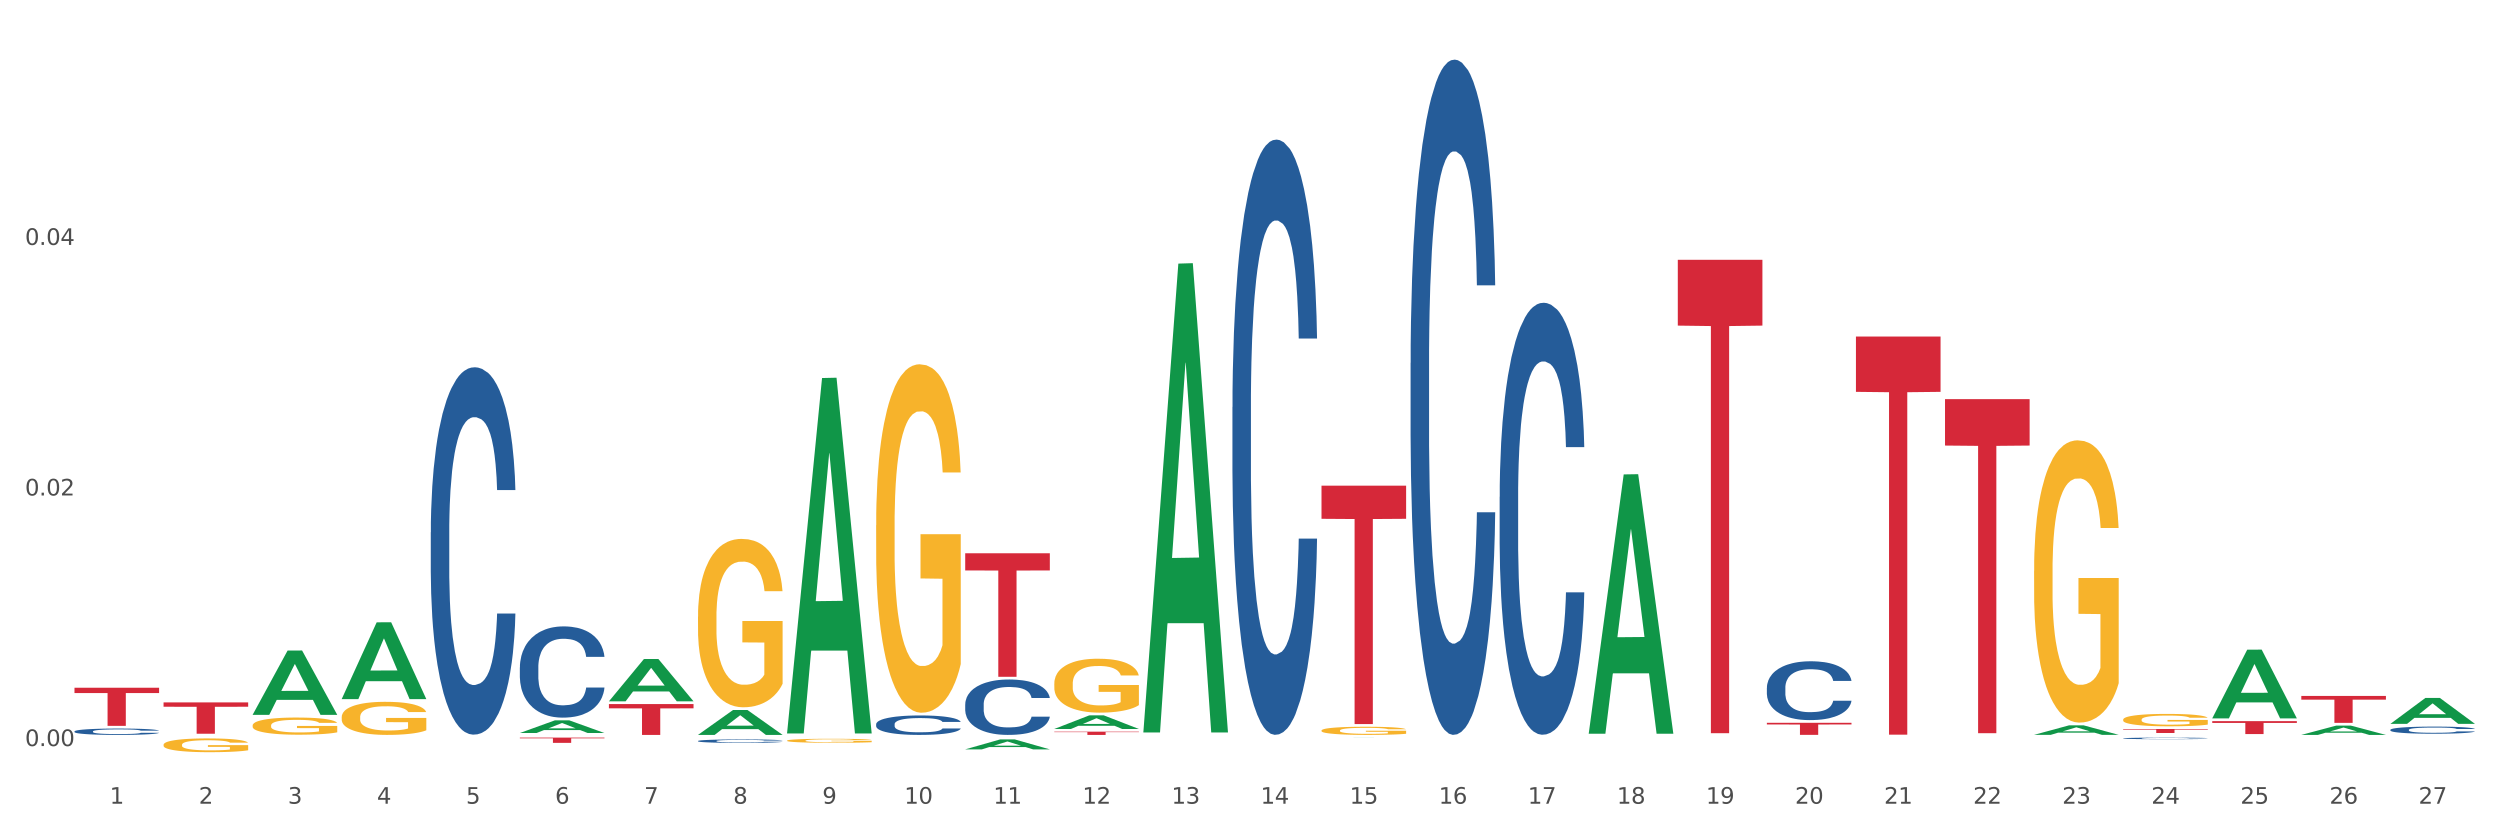
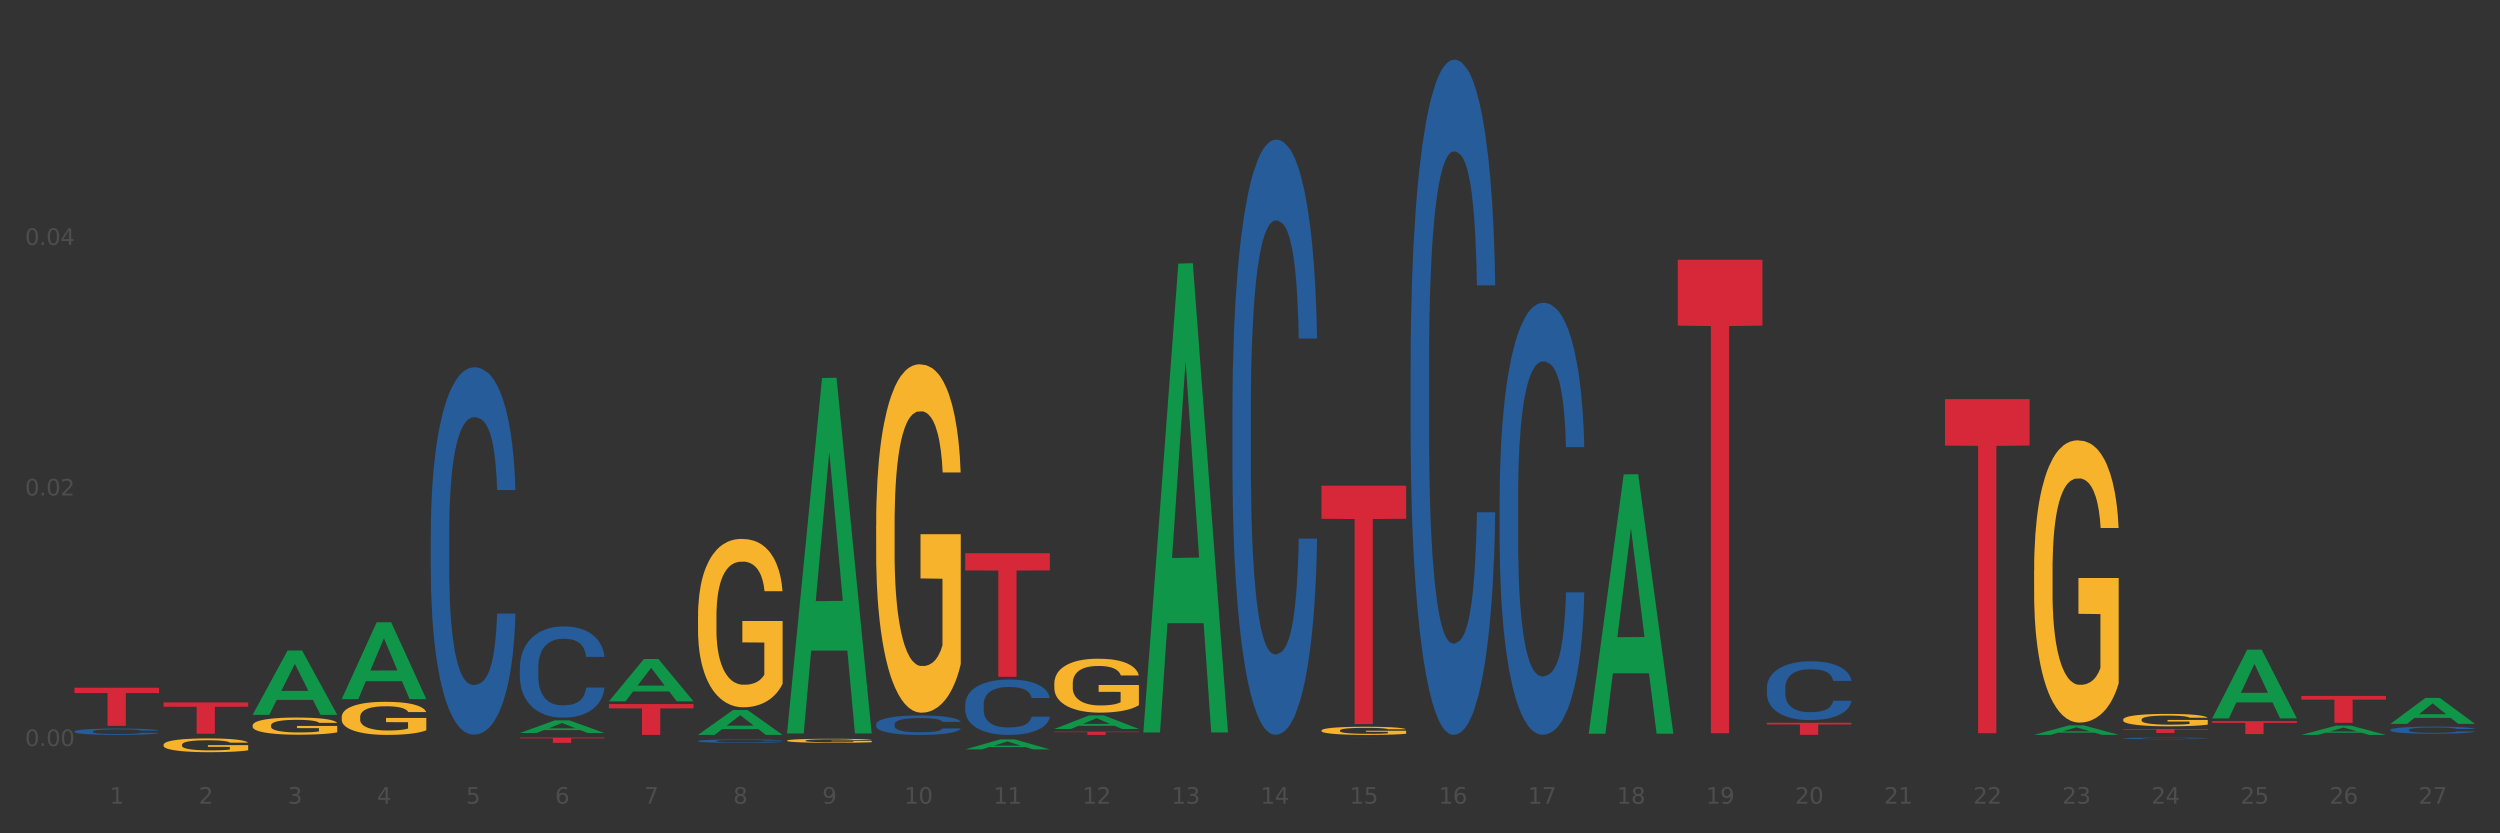
<svg xmlns="http://www.w3.org/2000/svg" xmlns:xlink="http://www.w3.org/1999/xlink" width="1080pt" height="360pt" viewBox="0 0 1080 360" version="1.1">
  <rect x="0" y="0" width="1080" height="360" fill="#333333" stroke="none" />
  <defs>
    <style type="text/css">*{stroke-linejoin: round; stroke-linecap: butt}</style>
  </defs>
  <g id="figure_1">
    <g id="patch_1">
-       <path d="M 0 360  L 1080 360  L 1080 0  L 0 0  z " style="fill: #ffffff; stroke: #ffffff; stroke-linejoin: miter" />
-     </g>
+       </g>
    <g id="axes_1">
      <g id="matplotlib.axis_1">
        <g id="xtick_1">
          <g id="text_1">
            <g style="fill: #4d4d4d" transform="translate(47.399 347.204) scale(0.096 -0.096)">
              <defs>
                <path id="DejaVuSans-31" d="M 794 531  L 1825 531  L 1825 4091  L 703 3866  L 703 4441  L 1819 4666  L 2450 4666  L 2450 531  L 3481 531  L 3481 0  L 794 0  L 794 531  z " transform="scale(0.016)" />
              </defs>
              <use xlink:href="#DejaVuSans-31" />
            </g>
          </g>
        </g>
        <g id="xtick_2">
          <g id="text_2">
            <g style="fill: #4d4d4d" transform="translate(85.878 347.204) scale(0.096 -0.096)">
              <defs>
                <path id="DejaVuSans-32" d="M 1228 531  L 3431 531  L 3431 0  L 469 0  L 469 531  Q 828 903 1448 1529  Q 2069 2156 2228 2338  Q 2531 2678 2651 2914  Q 2772 3150 2772 3378  Q 2772 3750 2511 3984  Q 2250 4219 1831 4219  Q 1534 4219 1204 4116  Q 875 4013 500 3803  L 500 4441  Q 881 4594 1212 4672  Q 1544 4750 1819 4750  Q 2544 4750 2975 4387  Q 3406 4025 3406 3419  Q 3406 3131 3298 2873  Q 3191 2616 2906 2266  Q 2828 2175 2409 1742  Q 1991 1309 1228 531  z " transform="scale(0.016)" />
              </defs>
              <use xlink:href="#DejaVuSans-32" />
            </g>
          </g>
        </g>
        <g id="xtick_3">
          <g id="text_3">
            <g style="fill: #4d4d4d" transform="translate(124.358 347.204) scale(0.096 -0.096)">
              <defs>
                <path id="DejaVuSans-33" d="M 2597 2516  Q 3050 2419 3304 2112  Q 3559 1806 3559 1356  Q 3559 666 3084 287  Q 2609 -91 1734 -91  Q 1441 -91 1130 -33  Q 819 25 488 141  L 488 750  Q 750 597 1062 519  Q 1375 441 1716 441  Q 2309 441 2620 675  Q 2931 909 2931 1356  Q 2931 1769 2642 2001  Q 2353 2234 1838 2234  L 1294 2234  L 1294 2753  L 1863 2753  Q 2328 2753 2575 2939  Q 2822 3125 2822 3475  Q 2822 3834 2567 4026  Q 2313 4219 1838 4219  Q 1578 4219 1281 4162  Q 984 4106 628 3988  L 628 4550  Q 988 4650 1302 4700  Q 1616 4750 1894 4750  Q 2613 4750 3031 4423  Q 3450 4097 3450 3541  Q 3450 3153 3228 2886  Q 3006 2619 2597 2516  z " transform="scale(0.016)" />
              </defs>
              <use xlink:href="#DejaVuSans-33" />
            </g>
          </g>
        </g>
        <g id="xtick_4">
          <g id="text_4">
            <g style="fill: #4d4d4d" transform="translate(162.838 347.204) scale(0.096 -0.096)">
              <defs>
                <path id="DejaVuSans-34" d="M 2419 4116  L 825 1625  L 2419 1625  L 2419 4116  z M 2253 4666  L 3047 4666  L 3047 1625  L 3713 1625  L 3713 1100  L 3047 1100  L 3047 0  L 2419 0  L 2419 1100  L 313 1100  L 313 1709  L 2253 4666  z " transform="scale(0.016)" />
              </defs>
              <use xlink:href="#DejaVuSans-34" />
            </g>
          </g>
        </g>
        <g id="xtick_5">
          <g id="text_5">
            <g style="fill: #4d4d4d" transform="translate(201.317 347.204) scale(0.096 -0.096)">
              <defs>
                <path id="DejaVuSans-35" d="M 691 4666  L 3169 4666  L 3169 4134  L 1269 4134  L 1269 2991  Q 1406 3038 1543 3061  Q 1681 3084 1819 3084  Q 2600 3084 3056 2656  Q 3513 2228 3513 1497  Q 3513 744 3044 326  Q 2575 -91 1722 -91  Q 1428 -91 1123 -41  Q 819 9 494 109  L 494 744  Q 775 591 1075 516  Q 1375 441 1709 441  Q 2250 441 2565 725  Q 2881 1009 2881 1497  Q 2881 1984 2565 2268  Q 2250 2553 1709 2553  Q 1456 2553 1204 2497  Q 953 2441 691 2322  L 691 4666  z " transform="scale(0.016)" />
              </defs>
              <use xlink:href="#DejaVuSans-35" />
            </g>
          </g>
        </g>
        <g id="xtick_6">
          <g id="text_6">
            <g style="fill: #4d4d4d" transform="translate(239.797 347.204) scale(0.096 -0.096)">
              <defs>
                <path id="DejaVuSans-36" d="M 2113 2584  Q 1688 2584 1439 2293  Q 1191 2003 1191 1497  Q 1191 994 1439 701  Q 1688 409 2113 409  Q 2538 409 2786 701  Q 3034 994 3034 1497  Q 3034 2003 2786 2293  Q 2538 2584 2113 2584  z M 3366 4563  L 3366 3988  Q 3128 4100 2886 4159  Q 2644 4219 2406 4219  Q 1781 4219 1451 3797  Q 1122 3375 1075 2522  Q 1259 2794 1537 2939  Q 1816 3084 2150 3084  Q 2853 3084 3261 2657  Q 3669 2231 3669 1497  Q 3669 778 3244 343  Q 2819 -91 2113 -91  Q 1303 -91 875 529  Q 447 1150 447 2328  Q 447 3434 972 4092  Q 1497 4750 2381 4750  Q 2619 4750 2861 4703  Q 3103 4656 3366 4563  z " transform="scale(0.016)" />
              </defs>
              <use xlink:href="#DejaVuSans-36" />
            </g>
          </g>
        </g>
        <g id="xtick_7">
          <g id="text_7">
            <g style="fill: #4d4d4d" transform="translate(278.276 347.204) scale(0.096 -0.096)">
              <defs>
                <path id="DejaVuSans-37" d="M 525 4666  L 3525 4666  L 3525 4397  L 1831 0  L 1172 0  L 2766 4134  L 525 4134  L 525 4666  z " transform="scale(0.016)" />
              </defs>
              <use xlink:href="#DejaVuSans-37" />
            </g>
          </g>
        </g>
        <g id="xtick_8">
          <g id="text_8">
            <g style="fill: #4d4d4d" transform="translate(316.756 347.204) scale(0.096 -0.096)">
              <defs>
                <path id="DejaVuSans-38" d="M 2034 2216  Q 1584 2216 1326 1975  Q 1069 1734 1069 1313  Q 1069 891 1326 650  Q 1584 409 2034 409  Q 2484 409 2743 651  Q 3003 894 3003 1313  Q 3003 1734 2745 1975  Q 2488 2216 2034 2216  z M 1403 2484  Q 997 2584 770 2862  Q 544 3141 544 3541  Q 544 4100 942 4425  Q 1341 4750 2034 4750  Q 2731 4750 3128 4425  Q 3525 4100 3525 3541  Q 3525 3141 3298 2862  Q 3072 2584 2669 2484  Q 3125 2378 3379 2068  Q 3634 1759 3634 1313  Q 3634 634 3220 271  Q 2806 -91 2034 -91  Q 1263 -91 848 271  Q 434 634 434 1313  Q 434 1759 690 2068  Q 947 2378 1403 2484  z M 1172 3481  Q 1172 3119 1398 2916  Q 1625 2713 2034 2713  Q 2441 2713 2670 2916  Q 2900 3119 2900 3481  Q 2900 3844 2670 4047  Q 2441 4250 2034 4250  Q 1625 4250 1398 4047  Q 1172 3844 1172 3481  z " transform="scale(0.016)" />
              </defs>
              <use xlink:href="#DejaVuSans-38" />
            </g>
          </g>
        </g>
        <g id="xtick_9">
          <g id="text_9">
            <g style="fill: #4d4d4d" transform="translate(355.236 347.204) scale(0.096 -0.096)">
              <defs>
-                 <path id="DejaVuSans-39" d="M 703 97  L 703 672  Q 941 559 1184 500  Q 1428 441 1663 441  Q 2288 441 2617 861  Q 2947 1281 2994 2138  Q 2813 1869 2534 1725  Q 2256 1581 1919 1581  Q 1219 1581 811 2004  Q 403 2428 403 3163  Q 403 3881 828 4315  Q 1253 4750 1959 4750  Q 2769 4750 3195 4129  Q 3622 3509 3622 2328  Q 3622 1225 3098 567  Q 2575 -91 1691 -91  Q 1453 -91 1209 -44  Q 966 3 703 97  z M 1959 2075  Q 2384 2075 2632 2365  Q 2881 2656 2881 3163  Q 2881 3666 2632 3958  Q 2384 4250 1959 4250  Q 1534 4250 1286 3958  Q 1038 3666 1038 3163  Q 1038 2656 1286 2365  Q 1534 2075 1959 2075  z " transform="scale(0.016)" />
+                 <path id="DejaVuSans-39" d="M 703 97  L 703 672  Q 941 559 1184 500  Q 1428 441 1663 441  Q 2288 441 2617 861  Q 2947 1281 2994 2138  Q 2813 1869 2534 1725  Q 2256 1581 1919 1581  Q 1219 1581 811 2004  Q 403 2428 403 3163  Q 403 3881 828 4315  Q 1253 4750 1959 4750  Q 2769 4750 3195 4129  Q 3622 3509 3622 2328  Q 3622 1225 3098 567  Q 2575 -91 1691 -91  Q 1453 -91 1209 -44  Q 966 3 703 97  z M 1959 2075  Q 2881 2656 2881 3163  Q 2881 3666 2632 3958  Q 2384 4250 1959 4250  Q 1534 4250 1286 3958  Q 1038 3666 1038 3163  Q 1038 2656 1286 2365  Q 1534 2075 1959 2075  z " transform="scale(0.016)" />
              </defs>
              <use xlink:href="#DejaVuSans-39" />
            </g>
          </g>
        </g>
        <g id="xtick_10">
          <g id="text_10">
            <g style="fill: #4d4d4d" transform="translate(390.661 347.204) scale(0.096 -0.096)">
              <defs>
                <path id="DejaVuSans-30" d="M 2034 4250  Q 1547 4250 1301 3770  Q 1056 3291 1056 2328  Q 1056 1369 1301 889  Q 1547 409 2034 409  Q 2525 409 2770 889  Q 3016 1369 3016 2328  Q 3016 3291 2770 3770  Q 2525 4250 2034 4250  z M 2034 4750  Q 2819 4750 3233 4129  Q 3647 3509 3647 2328  Q 3647 1150 3233 529  Q 2819 -91 2034 -91  Q 1250 -91 836 529  Q 422 1150 422 2328  Q 422 3509 836 4129  Q 1250 4750 2034 4750  z " transform="scale(0.016)" />
              </defs>
              <use xlink:href="#DejaVuSans-31" />
              <use xlink:href="#DejaVuSans-30" transform="translate(63.623 0)" />
            </g>
          </g>
        </g>
        <g id="xtick_11">
          <g id="text_11">
            <g style="fill: #4d4d4d" transform="translate(429.141 347.204) scale(0.096 -0.096)">
              <use xlink:href="#DejaVuSans-31" />
              <use xlink:href="#DejaVuSans-31" transform="translate(63.623 0)" />
            </g>
          </g>
        </g>
        <g id="xtick_12">
          <g id="text_12">
            <g style="fill: #4d4d4d" transform="translate(467.62 347.204) scale(0.096 -0.096)">
              <use xlink:href="#DejaVuSans-31" />
              <use xlink:href="#DejaVuSans-32" transform="translate(63.623 0)" />
            </g>
          </g>
        </g>
        <g id="xtick_13">
          <g id="text_13">
            <g style="fill: #4d4d4d" transform="translate(506.1 347.204) scale(0.096 -0.096)">
              <use xlink:href="#DejaVuSans-31" />
              <use xlink:href="#DejaVuSans-33" transform="translate(63.623 0)" />
            </g>
          </g>
        </g>
        <g id="xtick_14">
          <g id="text_14">
            <g style="fill: #4d4d4d" transform="translate(544.58 347.204) scale(0.096 -0.096)">
              <use xlink:href="#DejaVuSans-31" />
              <use xlink:href="#DejaVuSans-34" transform="translate(63.623 0)" />
            </g>
          </g>
        </g>
        <g id="xtick_15">
          <g id="text_15">
            <g style="fill: #4d4d4d" transform="translate(583.059 347.204) scale(0.096 -0.096)">
              <use xlink:href="#DejaVuSans-31" />
              <use xlink:href="#DejaVuSans-35" transform="translate(63.623 0)" />
            </g>
          </g>
        </g>
        <g id="xtick_16">
          <g id="text_16">
            <g style="fill: #4d4d4d" transform="translate(621.539 347.204) scale(0.096 -0.096)">
              <use xlink:href="#DejaVuSans-31" />
              <use xlink:href="#DejaVuSans-36" transform="translate(63.623 0)" />
            </g>
          </g>
        </g>
        <g id="xtick_17">
          <g id="text_17">
            <g style="fill: #4d4d4d" transform="translate(660.018 347.204) scale(0.096 -0.096)">
              <use xlink:href="#DejaVuSans-31" />
              <use xlink:href="#DejaVuSans-37" transform="translate(63.623 0)" />
            </g>
          </g>
        </g>
        <g id="xtick_18">
          <g id="text_18">
            <g style="fill: #4d4d4d" transform="translate(698.498 347.204) scale(0.096 -0.096)">
              <use xlink:href="#DejaVuSans-31" />
              <use xlink:href="#DejaVuSans-38" transform="translate(63.623 0)" />
            </g>
          </g>
        </g>
        <g id="xtick_19">
          <g id="text_19">
            <g style="fill: #4d4d4d" transform="translate(736.977 347.204) scale(0.096 -0.096)">
              <use xlink:href="#DejaVuSans-31" />
              <use xlink:href="#DejaVuSans-39" transform="translate(63.623 0)" />
            </g>
          </g>
        </g>
        <g id="xtick_20">
          <g id="text_20">
            <g style="fill: #4d4d4d" transform="translate(775.457 347.204) scale(0.096 -0.096)">
              <use xlink:href="#DejaVuSans-32" />
              <use xlink:href="#DejaVuSans-30" transform="translate(63.623 0)" />
            </g>
          </g>
        </g>
        <g id="xtick_21">
          <g id="text_21">
            <g style="fill: #4d4d4d" transform="translate(813.937 347.204) scale(0.096 -0.096)">
              <use xlink:href="#DejaVuSans-32" />
              <use xlink:href="#DejaVuSans-31" transform="translate(63.623 0)" />
            </g>
          </g>
        </g>
        <g id="xtick_22">
          <g id="text_22">
            <g style="fill: #4d4d4d" transform="translate(852.416 347.204) scale(0.096 -0.096)">
              <use xlink:href="#DejaVuSans-32" />
              <use xlink:href="#DejaVuSans-32" transform="translate(63.623 0)" />
            </g>
          </g>
        </g>
        <g id="xtick_23">
          <g id="text_23">
            <g style="fill: #4d4d4d" transform="translate(890.896 347.204) scale(0.096 -0.096)">
              <use xlink:href="#DejaVuSans-32" />
              <use xlink:href="#DejaVuSans-33" transform="translate(63.623 0)" />
            </g>
          </g>
        </g>
        <g id="xtick_24">
          <g id="text_24">
            <g style="fill: #4d4d4d" transform="translate(929.375 347.204) scale(0.096 -0.096)">
              <use xlink:href="#DejaVuSans-32" />
              <use xlink:href="#DejaVuSans-34" transform="translate(63.623 0)" />
            </g>
          </g>
        </g>
        <g id="xtick_25">
          <g id="text_25">
            <g style="fill: #4d4d4d" transform="translate(967.855 347.204) scale(0.096 -0.096)">
              <use xlink:href="#DejaVuSans-32" />
              <use xlink:href="#DejaVuSans-35" transform="translate(63.623 0)" />
            </g>
          </g>
        </g>
        <g id="xtick_26">
          <g id="text_26">
            <g style="fill: #4d4d4d" transform="translate(1006.335 347.204) scale(0.096 -0.096)">
              <use xlink:href="#DejaVuSans-32" />
              <use xlink:href="#DejaVuSans-36" transform="translate(63.623 0)" />
            </g>
          </g>
        </g>
        <g id="xtick_27">
          <g id="text_27">
            <g style="fill: #4d4d4d" transform="translate(1044.814 347.204) scale(0.096 -0.096)">
              <use xlink:href="#DejaVuSans-32" />
              <use xlink:href="#DejaVuSans-37" transform="translate(63.623 0)" />
            </g>
          </g>
        </g>
        <g id="xtick_28" />
        <g id="xtick_29" />
        <g id="xtick_30" />
        <g id="xtick_31" />
        <g id="xtick_32" />
        <g id="xtick_33" />
        <g id="xtick_34" />
        <g id="xtick_35" />
        <g id="xtick_36" />
        <g id="xtick_37" />
        <g id="xtick_38" />
        <g id="xtick_39" />
        <g id="xtick_40" />
        <g id="xtick_41" />
        <g id="xtick_42" />
        <g id="xtick_43" />
        <g id="xtick_44" />
        <g id="xtick_45" />
        <g id="xtick_46" />
        <g id="xtick_47" />
        <g id="xtick_48" />
        <g id="xtick_49" />
        <g id="xtick_50" />
        <g id="xtick_51" />
        <g id="xtick_52" />
        <g id="xtick_53" />
      </g>
      <g id="matplotlib.axis_2">
        <g id="ytick_1">
          <g id="text_28">
            <g style="fill: #4d4d4d" transform="translate(10.8 322.301) scale(0.096 -0.096)">
              <defs>
                <path id="DejaVuSans-2e" d="M 684 794  L 1344 794  L 1344 0  L 684 0  L 684 794  z " transform="scale(0.016)" />
              </defs>
              <use xlink:href="#DejaVuSans-30" />
              <use xlink:href="#DejaVuSans-2e" transform="translate(63.623 0)" />
              <use xlink:href="#DejaVuSans-30" transform="translate(95.41 0)" />
              <use xlink:href="#DejaVuSans-30" transform="translate(159.033 0)" />
            </g>
          </g>
        </g>
        <g id="ytick_2">
          <g id="text_29">
            <g style="fill: #4d4d4d" transform="translate(10.8 214.052) scale(0.096 -0.096)">
              <use xlink:href="#DejaVuSans-30" />
              <use xlink:href="#DejaVuSans-2e" transform="translate(63.623 0)" />
              <use xlink:href="#DejaVuSans-30" transform="translate(95.41 0)" />
              <use xlink:href="#DejaVuSans-32" transform="translate(159.033 0)" />
            </g>
          </g>
        </g>
        <g id="ytick_3">
          <g id="text_30">
            <g style="fill: #4d4d4d" transform="translate(10.8 105.803) scale(0.096 -0.096)">
              <use xlink:href="#DejaVuSans-30" />
              <use xlink:href="#DejaVuSans-2e" transform="translate(63.623 0)" />
              <use xlink:href="#DejaVuSans-30" transform="translate(95.41 0)" />
              <use xlink:href="#DejaVuSans-34" transform="translate(159.033 0)" />
            </g>
          </g>
        </g>
        <g id="ytick_4" />
        <g id="ytick_5" />
        <g id="ytick_6" />
      </g>
      <g id="PolyCollection_1">
        <path d="M 455.451 314.907  L 455.488 314.901  L 470.563 309.039  L 476.819 309.033  L 492.006 314.918  L 484.77 314.918  L 481.492 313.548  L 465.927 313.548  L 465.814 313.57  L 462.649 314.918  L 455.451 314.918  L 455.451 314.907  L 467.887 312.73  L 479.532 312.724  L 473.766 310.288  L 473.691 310.277  L 473.615 310.293  L 467.849 312.724  L 467.887 312.73  L 455.451 314.907  z " clip-path="url(#peec864f98f)" style="fill: #109648" />
        <path d="M 416.971 323.722  L 417.009 323.718  L 432.083 319.421  L 438.339 319.417  L 453.527 323.73  L 446.291 323.73  L 443.012 322.726  L 427.448 322.726  L 427.335 322.742  L 424.169 323.73  L 416.971 323.73  L 416.971 323.722  L 429.407 322.126  L 441.052 322.122  L 435.286 320.337  L 435.211 320.328  L 435.136 320.341  L 429.37 322.122  L 429.407 322.126  L 416.971 323.722  z " clip-path="url(#peec864f98f)" style="fill: #109648" />
        <path d="M 570.889 318.738  L 570.927 318.738  L 586.001 318.713  L 592.257 318.713  L 607.445 318.738  L 600.209 318.738  L 596.93 318.732  L 581.366 318.732  L 581.253 318.732  L 578.087 318.738  L 570.889 318.738  L 570.889 318.738  L 583.326 318.729  L 594.971 318.729  L 589.205 318.718  L 589.129 318.718  L 589.054 318.718  L 583.288 318.729  L 583.326 318.729  L 570.889 318.738  z " clip-path="url(#peec864f98f)" style="fill: #109648" />
        <path d="M 493.93 316.054  L 493.968 315.864  L 509.042 113.878  L 515.298 113.687  L 530.486 316.435  L 523.25 316.435  L 519.971 269.222  L 504.407 269.222  L 504.294 269.984  L 501.128 316.435  L 493.93 316.435  L 493.93 316.054  L 506.367 241.047  L 518.012 240.857  L 512.246 156.902  L 512.17 156.521  L 512.095 157.093  L 506.329 240.857  L 506.367 241.047  L 493.93 316.054  z " clip-path="url(#peec864f98f)" style="fill: #109648" />
        <path d="M 686.328 316.771  L 686.366 316.665  L 701.44 204.949  L 707.696 204.844  L 722.884 316.981  L 715.648 316.981  L 712.369 290.869  L 696.805 290.869  L 696.692 291.29  L 693.526 316.981  L 686.328 316.981  L 686.328 316.771  L 698.765 275.285  L 710.41 275.18  L 704.644 228.746  L 704.568 228.535  L 704.493 228.851  L 698.727 275.18  L 698.765 275.285  L 686.328 316.771  z " clip-path="url(#peec864f98f)" style="fill: #109648" />
        <path d="M 878.726 317.45  L 878.764 317.446  L 893.838 313.344  L 900.094 313.34  L 915.282 317.457  L 908.046 317.457  L 904.767 316.499  L 889.203 316.499  L 889.09 316.514  L 885.924 317.457  L 878.726 317.457  L 878.726 317.45  L 891.162 315.926  L 902.808 315.923  L 897.042 314.218  L 896.966 314.21  L 896.891 314.221  L 891.125 315.923  L 891.162 315.926  L 878.726 317.45  z " clip-path="url(#peec864f98f)" style="fill: #109648" />
        <path d="M 994.165 317.474  L 994.202 317.471  L 1009.277 313.455  L 1015.533 313.451  L 1030.72 317.482  L 1023.485 317.482  L 1020.206 316.543  L 1004.642 316.543  L 1004.529 316.558  L 1001.363 317.482  L 994.165 317.482  L 994.165 317.474  L 1006.601 315.983  L 1018.246 315.979  L 1012.48 314.31  L 1012.405 314.303  L 1012.33 314.314  L 1006.564 315.979  L 1006.601 315.983  L 994.165 317.474  z " clip-path="url(#peec864f98f)" style="fill: #109648" />
        <path d="M 955.685 310.291  L 955.723 310.264  L 970.797 280.661  L 977.053 280.634  L 992.241 310.347  L 985.005 310.347  L 981.726 303.428  L 966.162 303.428  L 966.049 303.54  L 962.883 310.347  L 955.685 310.347  L 955.685 310.291  L 968.122 299.299  L 979.767 299.271  L 974.001 286.967  L 973.925 286.911  L 973.85 286.995  L 968.084 299.271  L 968.122 299.299  L 955.685 310.291  z " clip-path="url(#peec864f98f)" style="fill: #109648" />
        <path d="M 647.848 214.644  L 647.892 214.474  L 647.892 209.702  L 648.021 203.226  L 648.497 191.296  L 649.102 182.263  L 650.139 171.696  L 650.7 167.265  L 651.435 162.323  L 652.947 154.312  L 654.676 147.495  L 655.886 143.746  L 656.793 141.36  L 658.824 137.099  L 659.99 135.224  L 661.2 133.69  L 662.237 132.668  L 663.966 131.475  L 665.348 130.963  L 666.947 130.793  L 668.287 130.963  L 670.058 131.645  L 672.651 133.69  L 673.645 134.883  L 674.984 136.929  L 676.367 139.655  L 677.49 142.382  L 678.787 146.302  L 680.126 151.415  L 681.423 157.891  L 682.33 163.856  L 683.065 170.162  L 683.713 177.832  L 684.188 186.183  L 684.404 193.17  L 676.497 193.17  L 676.281 186.864  L 675.849 180.047  L 675.416 175.446  L 674.941 171.696  L 674.207 167.435  L 673.558 164.709  L 672.478 161.47  L 671.484 159.425  L 670.663 158.232  L 669.669 157.21  L 667.552 156.187  L 666.04 156.187  L 665.089 156.528  L 663.923 157.38  L 662.929 158.573  L 661.762 160.618  L 660.855 162.834  L 659.947 165.731  L 659.429 167.776  L 658.651 171.526  L 658.132 174.593  L 657.441 179.877  L 657.052 183.626  L 656.361 193.341  L 656.058 200.499  L 655.929 205.441  L 655.842 210.895  L 655.842 237.482  L 656.102 249.412  L 656.318 254.525  L 656.663 260.319  L 657.311 267.818  L 658.262 275.147  L 659.256 280.43  L 660.077 283.668  L 660.855 286.054  L 661.632 287.929  L 662.583 289.633  L 663.361 290.656  L 664.528 291.679  L 665.91 292.19  L 666.99 292.19  L 669.194 291.338  L 670.188 290.486  L 671.139 289.293  L 672.176 287.418  L 672.997 285.373  L 673.472 283.839  L 674.25 280.601  L 674.855 277.192  L 675.373 273.272  L 675.719 269.864  L 676.108 264.751  L 676.41 258.956  L 676.497 255.888  L 684.404 255.888  L 684.231 262.024  L 683.929 267.989  L 683.324 275.999  L 682.849 280.601  L 682.114 286.225  L 681.336 290.997  L 680.256 296.28  L 679.262 300.2  L 678.225 303.609  L 677.102 306.676  L 675.071 310.937  L 674.336 312.13  L 672.781 314.175  L 671.571 315.368  L 669.799 316.561  L 667.984 317.243  L 666.083 317.413  L 664.398 317.073  L 662.54 316.05  L 661.373 315.027  L 660.077 313.494  L 658.565 311.108  L 657.139 308.21  L 655.799 304.802  L 654.546 300.882  L 653.379 296.451  L 651.867 289.122  L 650.744 281.964  L 649.923 275.317  L 649.361 269.693  L 648.799 262.535  L 648.497 257.593  L 648.021 245.663  L 647.848 234.585  L 647.848 214.644  z " clip-path="url(#peec864f98f)" style="fill: #255c99" />
        <path d="M 763.287 297.089  L 763.33 297.065  L 763.33 296.415  L 763.46 295.533  L 763.935 293.908  L 764.54 292.678  L 765.577 291.239  L 766.139 290.635  L 766.874 289.962  L 768.386 288.871  L 770.114 287.942  L 771.324 287.432  L 772.232 287.107  L 774.263 286.526  L 775.429 286.271  L 776.639 286.062  L 777.676 285.923  L 779.405 285.76  L 780.787 285.691  L 782.386 285.667  L 783.726 285.691  L 785.497 285.783  L 788.09 286.062  L 789.084 286.225  L 790.423 286.503  L 791.806 286.875  L 792.929 287.246  L 794.226 287.78  L 795.565 288.476  L 796.861 289.358  L 797.769 290.171  L 798.503 291.03  L 799.151 292.074  L 799.627 293.212  L 799.843 294.164  L 791.935 294.164  L 791.719 293.305  L 791.287 292.376  L 790.855 291.749  L 790.38 291.239  L 789.645 290.658  L 788.997 290.287  L 787.917 289.846  L 786.923 289.567  L 786.102 289.405  L 785.108 289.266  L 782.991 289.126  L 781.479 289.126  L 780.528 289.173  L 779.361 289.289  L 778.368 289.451  L 777.201 289.73  L 776.293 290.032  L 775.386 290.426  L 774.868 290.705  L 774.09 291.216  L 773.571 291.633  L 772.88 292.353  L 772.491 292.864  L 771.8 294.187  L 771.497 295.162  L 771.368 295.835  L 771.281 296.578  L 771.281 300.199  L 771.54 301.824  L 771.756 302.521  L 772.102 303.31  L 772.75 304.331  L 773.701 305.329  L 774.695 306.049  L 775.516 306.49  L 776.293 306.815  L 777.071 307.071  L 778.022 307.303  L 778.8 307.442  L 779.966 307.581  L 781.349 307.651  L 782.429 307.651  L 784.633 307.535  L 785.627 307.419  L 786.577 307.256  L 787.614 307.001  L 788.435 306.722  L 788.911 306.513  L 789.689 306.072  L 790.293 305.608  L 790.812 305.074  L 791.158 304.61  L 791.547 303.913  L 791.849 303.124  L 791.935 302.706  L 799.843 302.706  L 799.67 303.542  L 799.368 304.354  L 798.763 305.446  L 798.287 306.072  L 797.553 306.838  L 796.775 307.488  L 795.695 308.208  L 794.701 308.742  L 793.664 309.206  L 792.54 309.624  L 790.51 310.204  L 789.775 310.367  L 788.219 310.645  L 787.01 310.808  L 785.238 310.97  L 783.423 311.063  L 781.522 311.086  L 779.837 311.04  L 777.979 310.901  L 776.812 310.761  L 775.516 310.553  L 774.003 310.228  L 772.577 309.833  L 771.238 309.369  L 769.985 308.835  L 768.818 308.231  L 767.306 307.233  L 766.182 306.258  L 765.361 305.353  L 764.8 304.587  L 764.238 303.612  L 763.935 302.938  L 763.46 301.313  L 763.287 299.805  L 763.287 297.089  z " clip-path="url(#peec864f98f)" style="fill: #255c99" />
        <path d="M 609.369 156.831  L 609.412 156.564  L 609.412 149.105  L 609.542 138.982  L 610.017 120.333  L 610.622 106.214  L 611.659 89.697  L 612.221 82.77  L 612.955 75.044  L 614.468 62.523  L 616.196 51.867  L 617.406 46.006  L 618.313 42.277  L 620.344 35.616  L 621.511 32.686  L 622.721 30.288  L 623.758 28.69  L 625.486 26.825  L 626.869 26.026  L 628.468 25.759  L 629.807 26.026  L 631.579 27.092  L 634.171 30.288  L 635.165 32.153  L 636.505 35.35  L 637.887 39.613  L 639.011 43.875  L 640.307 50.002  L 641.647 57.994  L 642.943 68.118  L 643.85 77.442  L 644.585 87.299  L 645.233 99.287  L 645.708 112.341  L 645.924 123.264  L 638.017 123.264  L 637.801 113.407  L 637.369 102.751  L 636.937 95.558  L 636.462 89.697  L 635.727 83.037  L 635.079 78.774  L 633.999 73.712  L 633.005 70.516  L 632.184 68.651  L 631.19 67.052  L 629.073 65.454  L 627.56 65.454  L 626.61 65.987  L 625.443 67.319  L 624.449 69.183  L 623.282 72.38  L 622.375 75.844  L 621.468 80.373  L 620.949 83.569  L 620.171 89.43  L 619.653 94.226  L 618.961 102.484  L 618.573 108.345  L 617.881 123.53  L 617.579 134.719  L 617.449 142.445  L 617.363 150.97  L 617.363 192.529  L 617.622 211.177  L 617.838 219.169  L 618.184 228.227  L 618.832 239.949  L 619.782 251.404  L 620.776 259.663  L 621.597 264.725  L 622.375 268.454  L 623.153 271.385  L 624.103 274.049  L 624.881 275.647  L 626.048 277.246  L 627.431 278.045  L 628.511 278.045  L 630.715 276.713  L 631.708 275.381  L 632.659 273.516  L 633.696 270.586  L 634.517 267.389  L 634.992 264.991  L 635.77 259.929  L 636.375 254.601  L 636.894 248.474  L 637.239 243.146  L 637.628 235.154  L 637.931 226.096  L 638.017 221.301  L 645.924 221.301  L 645.752 230.891  L 645.449 240.215  L 644.844 252.736  L 644.369 259.929  L 643.634 268.721  L 642.857 276.18  L 641.776 284.439  L 640.783 290.566  L 639.745 295.894  L 638.622 300.689  L 636.591 307.349  L 635.857 309.214  L 634.301 312.411  L 633.091 314.276  L 631.32 316.141  L 629.505 317.206  L 627.603 317.473  L 625.918 316.94  L 624.06 315.342  L 622.894 313.743  L 621.597 311.346  L 620.085 307.616  L 618.659 303.087  L 617.32 297.759  L 616.066 291.632  L 614.9 284.705  L 613.387 273.25  L 612.264 262.061  L 611.443 251.671  L 610.881 242.879  L 610.319 231.69  L 610.017 223.965  L 609.542 205.316  L 609.369 188  L 609.369 156.831  z " clip-path="url(#peec864f98f)" style="fill: #255c99" />
        <path d="M 532.41 175.848  L 532.453 175.613  L 532.453 169.037  L 532.583 160.113  L 533.058 143.675  L 533.663 131.228  L 534.7 116.668  L 535.262 110.563  L 535.996 103.752  L 537.508 92.715  L 539.237 83.321  L 540.447 78.155  L 541.354 74.867  L 543.385 68.996  L 544.552 66.413  L 545.762 64.299  L 546.799 62.89  L 548.527 61.246  L 549.91 60.542  L 551.508 60.307  L 552.848 60.542  L 554.62 61.481  L 557.212 64.299  L 558.206 65.943  L 559.546 68.761  L 560.928 72.519  L 562.052 76.276  L 563.348 81.677  L 564.688 88.723  L 565.984 97.646  L 566.891 105.866  L 567.626 114.555  L 568.274 125.122  L 568.749 136.63  L 568.965 146.258  L 561.058 146.258  L 560.842 137.569  L 560.41 128.175  L 559.978 121.835  L 559.502 116.668  L 558.768 110.797  L 558.12 107.04  L 557.039 102.578  L 556.046 99.76  L 555.225 98.116  L 554.231 96.707  L 552.113 95.298  L 550.601 95.298  L 549.65 95.768  L 548.484 96.942  L 547.49 98.586  L 546.323 101.404  L 545.416 104.457  L 544.508 108.449  L 543.99 111.267  L 543.212 116.433  L 542.694 120.661  L 542.002 127.941  L 541.613 133.107  L 540.922 146.493  L 540.62 156.356  L 540.49 163.166  L 540.404 170.681  L 540.404 207.316  L 540.663 223.755  L 540.879 230.8  L 541.225 238.784  L 541.873 249.117  L 542.823 259.215  L 543.817 266.495  L 544.638 270.957  L 545.416 274.245  L 546.194 276.828  L 547.144 279.176  L 547.922 280.585  L 549.089 281.994  L 550.471 282.699  L 551.552 282.699  L 553.755 281.525  L 554.749 280.351  L 555.7 278.707  L 556.737 276.124  L 557.558 273.305  L 558.033 271.192  L 558.811 266.73  L 559.416 262.033  L 559.934 256.632  L 560.28 251.935  L 560.669 244.89  L 560.971 236.906  L 561.058 232.678  L 568.965 232.678  L 568.792 241.133  L 568.49 249.352  L 567.885 260.389  L 567.41 266.73  L 566.675 274.48  L 565.897 281.055  L 564.817 288.335  L 563.823 293.736  L 562.786 298.433  L 561.663 302.66  L 559.632 308.531  L 558.897 310.175  L 557.342 312.993  L 556.132 314.637  L 554.36 316.281  L 552.546 317.22  L 550.644 317.455  L 548.959 316.985  L 547.101 315.576  L 545.934 314.167  L 544.638 312.054  L 543.126 308.766  L 541.7 304.774  L 540.36 300.077  L 539.107 294.676  L 537.941 288.57  L 536.428 278.472  L 535.305 268.609  L 534.484 259.45  L 533.922 251.7  L 533.36 241.837  L 533.058 235.027  L 532.583 218.588  L 532.41 203.324  L 532.41 175.848  z " clip-path="url(#peec864f98f)" style="fill: #255c99" />
        <path d="M 1032.644 312.699  L 1032.682 312.688  L 1047.757 301.516  L 1054.012 301.506  L 1069.2 312.72  L 1061.964 312.72  L 1058.686 310.108  L 1043.121 310.108  L 1043.008 310.15  L 1039.842 312.72  L 1032.644 312.72  L 1032.644 312.699  L 1045.081 308.55  L 1056.726 308.539  L 1050.96 303.896  L 1050.885 303.875  L 1050.809 303.906  L 1045.043 308.539  L 1045.081 308.55  L 1032.644 312.699  z " clip-path="url(#peec864f98f)" style="fill: #109648" />
        <path d="M 70.655 321.748  L 70.698 321.742  L 70.698 321.546  L 70.784 321.378  L 71.216 320.97  L 71.863 320.633  L 72.338 320.454  L 72.813 320.307  L 73.374 320.16  L 74.064 320.008  L 75.316 319.785  L 76.093 319.671  L 77.042 319.551  L 78.768 319.377  L 80.02 319.279  L 81.315 319.198  L 83.43 319.1  L 84.811 319.057  L 86.278 319.024  L 88.048 319.002  L 89.386 318.997  L 92.32 319.013  L 94.824 319.062  L 96.032 319.1  L 97.586 319.165  L 98.406 319.209  L 99.744 319.296  L 101.125 319.41  L 102.074 319.508  L 103.499 319.693  L 104.578 319.877  L 105.57 320.106  L 106.088 320.263  L 106.477 320.41  L 106.822 320.579  L 107.167 320.845  L 99.398 320.845  L 99.096 320.655  L 98.622 320.475  L 97.931 320.301  L 97.327 320.193  L 96.291 320.057  L 95.341 319.97  L 94.349 319.905  L 93.14 319.85  L 92.191 319.823  L 90.853 319.801  L 88.22 319.807  L 86.451 319.85  L 85.242 319.905  L 84.465 319.954  L 83.775 320.008  L 82.998 320.084  L 82.092 320.198  L 81.444 320.301  L 80.797 320.432  L 80.279 320.562  L 79.804 320.715  L 79.416 320.878  L 79.114 321.046  L 78.855 321.253  L 78.639 321.595  L 78.639 322.34  L 78.725 322.509  L 78.941 322.732  L 79.2 322.9  L 79.632 323.101  L 80.02 323.237  L 80.754 323.433  L 81.574 323.596  L 82.221 323.699  L 82.869 323.786  L 83.991 323.906  L 85.242 324.004  L 86.321 324.063  L 87.789 324.118  L 88.781 324.139  L 89.645 324.15  L 91.759 324.15  L 93.27 324.134  L 94.953 324.096  L 96.248 324.047  L 97.327 323.987  L 98.535 323.889  L 99.312 323.797  L 99.312 322.661  L 89.817 322.655  L 89.817 321.9  L 107.21 321.9  L 107.21 324.118  L 106.477 324.232  L 105.656 324.335  L 104.793 324.428  L 103.499 324.542  L 101.945 324.651  L 100.564 324.727  L 99.096 324.792  L 97.37 324.852  L 95.126 324.906  L 93.745 324.928  L 92.018 324.944  L 89.99 324.95  L 88.22 324.939  L 86.494 324.911  L 84.681 324.863  L 82.912 324.792  L 81.574 324.721  L 80.236 324.634  L 78.812 324.52  L 77.689 324.411  L 76.826 324.313  L 75.877 324.188  L 74.841 324.025  L 74.064 323.879  L 73.374 323.726  L 72.64 323.531  L 72.122 323.362  L 71.604 323.15  L 71.302 322.992  L 70.957 322.748  L 70.698 322.405  L 70.655 321.748  z " clip-path="url(#peec864f98f)" style="fill: #f7b32b" />
        <path d="M 1032.644 315.278  L 1032.688 315.275  L 1032.688 315.196  L 1032.817 315.089  L 1033.293 314.892  L 1033.897 314.742  L 1034.935 314.568  L 1035.496 314.494  L 1036.231 314.413  L 1037.743 314.28  L 1039.472 314.167  L 1040.681 314.105  L 1041.589 314.066  L 1043.62 313.996  L 1044.786 313.965  L 1045.996 313.939  L 1047.033 313.922  L 1048.762 313.903  L 1050.144 313.894  L 1051.743 313.891  L 1053.083 313.894  L 1054.854 313.905  L 1057.447 313.939  L 1058.441 313.959  L 1059.78 313.993  L 1061.163 314.038  L 1062.286 314.083  L 1063.583 314.148  L 1064.922 314.232  L 1066.219 314.339  L 1067.126 314.438  L 1067.86 314.542  L 1068.509 314.669  L 1068.984 314.807  L 1069.2 314.923  L 1061.293 314.923  L 1061.077 314.818  L 1060.644 314.706  L 1060.212 314.63  L 1059.737 314.568  L 1059.002 314.497  L 1058.354 314.452  L 1057.274 314.399  L 1056.28 314.365  L 1055.459 314.345  L 1054.465 314.328  L 1052.348 314.311  L 1050.836 314.311  L 1049.885 314.317  L 1048.718 314.331  L 1047.725 314.351  L 1046.558 314.384  L 1045.651 314.421  L 1044.743 314.469  L 1044.225 314.503  L 1043.447 314.565  L 1042.928 314.616  L 1042.237 314.703  L 1041.848 314.765  L 1041.157 314.925  L 1040.854 315.044  L 1040.725 315.126  L 1040.638 315.216  L 1040.638 315.655  L 1040.897 315.853  L 1041.114 315.937  L 1041.459 316.033  L 1042.107 316.157  L 1043.058 316.278  L 1044.052 316.365  L 1044.873 316.419  L 1045.651 316.458  L 1046.428 316.489  L 1047.379 316.518  L 1048.157 316.535  L 1049.323 316.551  L 1050.706 316.56  L 1051.786 316.56  L 1053.99 316.546  L 1054.984 316.532  L 1055.935 316.512  L 1056.972 316.481  L 1057.793 316.447  L 1058.268 316.422  L 1059.046 316.368  L 1059.651 316.312  L 1060.169 316.247  L 1060.515 316.191  L 1060.904 316.106  L 1061.206 316.01  L 1061.293 315.96  L 1069.2 315.96  L 1069.027 316.061  L 1068.725 316.16  L 1068.12 316.292  L 1067.644 316.368  L 1066.91 316.461  L 1066.132 316.54  L 1065.052 316.628  L 1064.058 316.692  L 1063.021 316.749  L 1061.898 316.799  L 1059.867 316.87  L 1059.132 316.89  L 1057.577 316.923  L 1056.367 316.943  L 1054.595 316.963  L 1052.78 316.974  L 1050.879 316.977  L 1049.194 316.971  L 1047.336 316.954  L 1046.169 316.938  L 1044.873 316.912  L 1043.36 316.873  L 1041.935 316.825  L 1040.595 316.768  L 1039.342 316.704  L 1038.175 316.63  L 1036.663 316.509  L 1035.539 316.391  L 1034.718 316.281  L 1034.157 316.188  L 1033.595 316.07  L 1033.293 315.988  L 1032.817 315.791  L 1032.644 315.607  L 1032.644 315.278  z " clip-path="url(#peec864f98f)" style="fill: #255c99" />
        <path d="M 917.206 318.962  L 917.249 318.961  L 917.249 318.944  L 917.378 318.92  L 917.854 318.876  L 918.459 318.843  L 919.496 318.804  L 920.057 318.788  L 920.792 318.769  L 922.304 318.74  L 924.033 318.715  L 925.243 318.701  L 926.15 318.692  L 928.181 318.677  L 929.348 318.67  L 930.557 318.664  L 931.595 318.66  L 933.323 318.656  L 934.706 318.654  L 936.304 318.653  L 937.644 318.654  L 939.416 318.657  L 942.008 318.664  L 943.002 318.669  L 944.341 318.676  L 945.724 318.686  L 946.848 318.696  L 948.144 318.711  L 949.483 318.729  L 950.78 318.753  L 951.687 318.775  L 952.422 318.798  L 953.07 318.826  L 953.545 318.857  L 953.761 318.883  L 945.854 318.883  L 945.638 318.86  L 945.206 318.835  L 944.774 318.818  L 944.298 318.804  L 943.564 318.788  L 942.916 318.778  L 941.835 318.766  L 940.841 318.759  L 940.02 318.754  L 939.027 318.751  L 936.909 318.747  L 935.397 318.747  L 934.446 318.748  L 933.28 318.751  L 932.286 318.756  L 931.119 318.763  L 930.212 318.771  L 929.304 318.782  L 928.786 318.789  L 928.008 318.803  L 927.49 318.815  L 926.798 318.834  L 926.409 318.848  L 925.718 318.883  L 925.416 318.91  L 925.286 318.928  L 925.199 318.948  L 925.199 319.046  L 925.459 319.09  L 925.675 319.108  L 926.02 319.13  L 926.669 319.157  L 927.619 319.184  L 928.613 319.204  L 929.434 319.216  L 930.212 319.224  L 930.99 319.231  L 931.94 319.238  L 932.718 319.241  L 933.885 319.245  L 935.267 319.247  L 936.348 319.247  L 938.551 319.244  L 939.545 319.241  L 940.496 319.236  L 941.533 319.229  L 942.354 319.222  L 942.829 319.216  L 943.607 319.204  L 944.212 319.192  L 944.73 319.177  L 945.076 319.165  L 945.465 319.146  L 945.767 319.125  L 945.854 319.114  L 953.761 319.114  L 953.588 319.136  L 953.286 319.158  L 952.681 319.187  L 952.206 319.204  L 951.471 319.225  L 950.693 319.243  L 949.613 319.262  L 948.619 319.276  L 947.582 319.289  L 946.459 319.3  L 944.428 319.316  L 943.693 319.32  L 942.138 319.328  L 940.928 319.332  L 939.156 319.337  L 937.341 319.339  L 935.44 319.34  L 933.755 319.339  L 931.897 319.335  L 930.73 319.331  L 929.434 319.325  L 927.922 319.317  L 926.496 319.306  L 925.156 319.293  L 923.903 319.279  L 922.736 319.263  L 921.224 319.236  L 920.101 319.209  L 919.28 319.185  L 918.718 319.164  L 918.156 319.138  L 917.854 319.12  L 917.378 319.076  L 917.206 319.035  L 917.206 318.962  z " clip-path="url(#peec864f98f)" style="fill: #255c99" />
        <path d="M 878.726 246.571  L 878.769 246.459  L 878.769 242.45  L 878.855 238.998  L 879.287 230.645  L 879.934 223.74  L 880.409 220.064  L 880.884 217.057  L 881.445 214.05  L 882.136 210.932  L 883.387 206.366  L 884.164 204.027  L 885.114 201.577  L 886.84 198.013  L 888.092 196.008  L 889.386 194.338  L 891.501 192.333  L 892.882 191.442  L 894.35 190.774  L 896.119 190.328  L 897.457 190.217  L 900.392 190.551  L 902.895 191.553  L 904.103 192.333  L 905.657 193.669  L 906.477 194.56  L 907.815 196.342  L 909.196 198.681  L 910.146 200.686  L 911.57 204.472  L 912.649 208.259  L 913.642 212.937  L 914.16 216.166  L 914.548 219.173  L 914.893 222.626  L 915.238 228.083  L 907.47 228.083  L 907.168 224.185  L 906.693 220.51  L 906.002 216.946  L 905.398 214.719  L 904.362 211.934  L 903.413 210.152  L 902.42 208.816  L 901.212 207.702  L 900.262 207.145  L 898.924 206.7  L 896.292 206.811  L 894.522 207.702  L 893.314 208.816  L 892.537 209.818  L 891.846 210.932  L 891.069 212.491  L 890.163 214.83  L 889.516 216.946  L 888.868 219.619  L 888.35 222.292  L 887.876 225.41  L 887.487 228.751  L 887.185 232.204  L 886.926 236.436  L 886.71 243.452  L 886.71 258.71  L 886.797 262.163  L 887.013 266.729  L 887.271 270.181  L 887.703 274.302  L 888.092 277.086  L 888.825 281.096  L 889.645 284.437  L 890.293 286.553  L 890.94 288.335  L 892.062 290.785  L 893.314 292.79  L 894.393 294.015  L 895.86 295.129  L 896.853 295.574  L 897.716 295.797  L 899.831 295.797  L 901.341 295.463  L 903.024 294.683  L 904.319 293.681  L 905.398 292.456  L 906.607 290.451  L 907.384 288.558  L 907.384 265.281  L 897.889 265.17  L 897.889 249.689  L 915.282 249.689  L 915.282 295.129  L 914.548 297.467  L 913.728 299.583  L 912.865 301.477  L 911.57 303.816  L 910.016 306.043  L 908.635 307.602  L 907.168 308.939  L 905.441 310.164  L 903.197 311.277  L 901.816 311.723  L 900.09 312.057  L 898.061 312.168  L 896.292 311.946  L 894.565 311.389  L 892.753 310.386  L 890.983 308.939  L 889.645 307.491  L 888.307 305.709  L 886.883 303.37  L 885.761 301.143  L 884.898 299.138  L 883.948 296.576  L 882.912 293.235  L 882.136 290.228  L 881.445 287.11  L 880.711 283.101  L 880.193 279.648  L 879.676 275.305  L 879.373 272.075  L 879.028 267.063  L 878.769 260.047  L 878.726 246.571  z " clip-path="url(#peec864f98f)" style="fill: #f7b32b" />
        <path d="M 917.206 310.886  L 917.249 310.881  L 917.249 310.705  L 917.335 310.553  L 917.767 310.186  L 918.414 309.882  L 918.889 309.72  L 919.364 309.588  L 919.925 309.456  L 920.615 309.319  L 921.867 309.118  L 922.644 309.015  L 923.593 308.907  L 925.319 308.751  L 926.571 308.663  L 927.866 308.589  L 929.981 308.501  L 931.362 308.462  L 932.829 308.432  L 934.599 308.413  L 935.937 308.408  L 938.871 308.423  L 941.375 308.467  L 942.583 308.501  L 944.137 308.56  L 944.957 308.599  L 946.295 308.677  L 947.676 308.78  L 948.625 308.868  L 950.05 309.035  L 951.129 309.201  L 952.121 309.407  L 952.639 309.549  L 953.028 309.681  L 953.373 309.833  L 953.718 310.073  L 945.949 310.073  L 945.647 309.901  L 945.173 309.74  L 944.482 309.583  L 943.878 309.485  L 942.842 309.363  L 941.893 309.285  L 940.9 309.226  L 939.691 309.177  L 938.742 309.152  L 937.404 309.133  L 934.771 309.138  L 933.002 309.177  L 931.793 309.226  L 931.016 309.27  L 930.326 309.319  L 929.549 309.387  L 928.643 309.49  L 927.995 309.583  L 927.348 309.701  L 926.83 309.818  L 926.355 309.955  L 925.967 310.102  L 925.665 310.254  L 925.406 310.44  L 925.19 310.749  L 925.19 311.419  L 925.276 311.571  L 925.492 311.772  L 925.751 311.924  L 926.183 312.105  L 926.571 312.227  L 927.305 312.404  L 928.125 312.551  L 928.772 312.644  L 929.42 312.722  L 930.542 312.83  L 931.793 312.918  L 932.872 312.972  L 934.34 313.021  L 935.332 313.04  L 936.196 313.05  L 938.31 313.05  L 939.821 313.035  L 941.504 313.001  L 942.799 312.957  L 943.878 312.903  L 945.086 312.815  L 945.863 312.732  L 945.863 311.708  L 936.368 311.703  L 936.368 311.023  L 953.761 311.023  L 953.761 313.021  L 953.028 313.124  L 952.208 313.217  L 951.344 313.3  L 950.05 313.403  L 948.496 313.501  L 947.115 313.569  L 945.647 313.628  L 943.921 313.682  L 941.677 313.731  L 940.296 313.75  L 938.569 313.765  L 936.541 313.77  L 934.771 313.76  L 933.045 313.736  L 931.232 313.692  L 929.463 313.628  L 928.125 313.564  L 926.787 313.486  L 925.363 313.383  L 924.241 313.285  L 923.377 313.197  L 922.428 313.084  L 921.392 312.937  L 920.615 312.805  L 919.925 312.668  L 919.191 312.492  L 918.673 312.34  L 918.155 312.149  L 917.853 312.007  L 917.508 311.787  L 917.249 311.478  L 917.206 310.886  z " clip-path="url(#peec864f98f)" style="fill: #f7b32b" />
        <path d="M 455.451 295.331  L 455.494 295.31  L 455.494 294.544  L 455.58 293.884  L 456.012 292.289  L 456.659 290.97  L 457.134 290.268  L 457.608 289.693  L 458.17 289.119  L 458.86 288.523  L 460.112 287.651  L 460.889 287.204  L 461.838 286.736  L 463.564 286.055  L 464.816 285.672  L 466.111 285.353  L 468.226 284.97  L 469.607 284.8  L 471.074 284.672  L 472.844 284.587  L 474.181 284.566  L 477.116 284.63  L 479.62 284.821  L 480.828 284.97  L 482.382 285.226  L 483.202 285.396  L 484.54 285.736  L 485.921 286.183  L 486.87 286.566  L 488.294 287.289  L 489.373 288.013  L 490.366 288.906  L 490.884 289.523  L 491.272 290.097  L 491.618 290.757  L 491.963 291.799  L 484.194 291.799  L 483.892 291.055  L 483.417 290.353  L 482.727 289.672  L 482.123 289.246  L 481.087 288.715  L 480.137 288.374  L 479.145 288.119  L 477.936 287.906  L 476.987 287.8  L 475.649 287.715  L 473.016 287.736  L 471.247 287.906  L 470.038 288.119  L 469.261 288.31  L 468.571 288.523  L 467.794 288.821  L 466.888 289.268  L 466.24 289.672  L 465.593 290.183  L 465.075 290.693  L 464.6 291.289  L 464.212 291.927  L 463.91 292.587  L 463.651 293.395  L 463.435 294.735  L 463.435 297.65  L 463.521 298.309  L 463.737 299.182  L 463.996 299.841  L 464.428 300.628  L 464.816 301.16  L 465.55 301.926  L 466.37 302.564  L 467.017 302.969  L 467.664 303.309  L 468.787 303.777  L 470.038 304.16  L 471.117 304.394  L 472.585 304.607  L 473.577 304.692  L 474.44 304.734  L 476.555 304.734  L 478.066 304.671  L 479.749 304.522  L 481.044 304.33  L 482.123 304.096  L 483.331 303.713  L 484.108 303.351  L 484.108 298.905  L 474.613 298.884  L 474.613 295.927  L 492.006 295.927  L 492.006 304.607  L 491.272 305.053  L 490.452 305.458  L 489.589 305.819  L 488.294 306.266  L 486.741 306.692  L 485.36 306.989  L 483.892 307.245  L 482.166 307.479  L 479.922 307.692  L 478.541 307.777  L 476.814 307.84  L 474.786 307.862  L 473.016 307.819  L 471.29 307.713  L 469.477 307.521  L 467.708 307.245  L 466.37 306.968  L 465.032 306.628  L 463.608 306.181  L 462.485 305.756  L 461.622 305.373  L 460.673 304.883  L 459.637 304.245  L 458.86 303.671  L 458.17 303.075  L 457.436 302.309  L 456.918 301.65  L 456.4 300.82  L 456.098 300.203  L 455.753 299.246  L 455.494 297.905  L 455.451 295.331  z " clip-path="url(#peec864f98f)" style="fill: #f7b32b" />
        <path d="M 109.134 308.757  L 109.172 308.731  L 124.246 281.038  L 130.502 281.012  L 145.69 308.809  L 138.454 308.809  L 135.175 302.336  L 119.611 302.336  L 119.498 302.44  L 116.332 308.809  L 109.134 308.809  L 109.134 308.757  L 121.571 298.473  L 133.216 298.447  L 127.45 286.937  L 127.374 286.885  L 127.299 286.963  L 121.533 298.447  L 121.571 298.473  L 109.134 308.757  z " clip-path="url(#peec864f98f)" style="fill: #109648" />
        <path d="M 109.134 313.408  L 109.177 313.401  L 109.177 313.157  L 109.264 312.947  L 109.695 312.439  L 110.343 312.019  L 110.817 311.796  L 111.292 311.613  L 111.853 311.43  L 112.544 311.24  L 113.795 310.963  L 114.572 310.82  L 115.522 310.671  L 117.248 310.455  L 118.5 310.333  L 119.794 310.231  L 121.909 310.109  L 123.29 310.055  L 124.758 310.014  L 126.527 309.987  L 127.865 309.98  L 130.8 310.001  L 133.303 310.062  L 134.512 310.109  L 136.065 310.19  L 136.885 310.245  L 138.223 310.353  L 139.604 310.495  L 140.554 310.617  L 141.978 310.847  L 143.057 311.078  L 144.05 311.362  L 144.568 311.559  L 144.956 311.742  L 145.301 311.952  L 145.647 312.283  L 137.878 312.283  L 137.576 312.046  L 137.101 311.823  L 136.411 311.606  L 135.806 311.471  L 134.771 311.301  L 133.821 311.193  L 132.828 311.112  L 131.62 311.044  L 130.67 311.01  L 129.333 310.983  L 126.7 310.99  L 124.93 311.044  L 123.722 311.112  L 122.945 311.173  L 122.254 311.24  L 121.478 311.335  L 120.571 311.477  L 119.924 311.606  L 119.277 311.769  L 118.759 311.931  L 118.284 312.121  L 117.895 312.324  L 117.593 312.534  L 117.334 312.791  L 117.119 313.218  L 117.119 314.146  L 117.205 314.356  L 117.421 314.634  L 117.68 314.844  L 118.111 315.094  L 118.5 315.264  L 119.233 315.508  L 120.053 315.711  L 120.701 315.84  L 121.348 315.948  L 122.47 316.097  L 123.722 316.219  L 124.801 316.293  L 126.268 316.361  L 127.261 316.388  L 128.124 316.402  L 130.239 316.402  L 131.749 316.381  L 133.433 316.334  L 134.727 316.273  L 135.806 316.199  L 137.015 316.077  L 137.792 315.962  L 137.792 314.546  L 128.297 314.539  L 128.297 313.598  L 145.69 313.598  L 145.69 316.361  L 144.956 316.503  L 144.136 316.632  L 143.273 316.747  L 141.978 316.889  L 140.424 317.025  L 139.043 317.12  L 137.576 317.201  L 135.85 317.276  L 133.605 317.343  L 132.224 317.37  L 130.498 317.391  L 128.469 317.398  L 126.7 317.384  L 124.974 317.35  L 123.161 317.289  L 121.391 317.201  L 120.053 317.113  L 118.715 317.005  L 117.291 316.862  L 116.169 316.727  L 115.306 316.605  L 114.356 316.449  L 113.321 316.246  L 112.544 316.063  L 111.853 315.873  L 111.119 315.63  L 110.602 315.42  L 110.084 315.155  L 109.782 314.959  L 109.436 314.654  L 109.177 314.227  L 109.134 313.408  z " clip-path="url(#peec864f98f)" style="fill: #f7b32b" />
        <path d="M 570.889 315.585  L 570.932 315.581  L 570.932 315.465  L 571.019 315.366  L 571.45 315.124  L 572.098 314.924  L 572.572 314.818  L 573.047 314.731  L 573.608 314.644  L 574.299 314.554  L 575.55 314.422  L 576.327 314.354  L 577.277 314.283  L 579.003 314.18  L 580.255 314.122  L 581.55 314.074  L 583.664 314.016  L 585.045 313.99  L 586.513 313.971  L 588.282 313.958  L 589.62 313.955  L 592.555 313.964  L 595.058 313.993  L 596.267 314.016  L 597.82 314.055  L 598.64 314.08  L 599.978 314.132  L 601.359 314.199  L 602.309 314.257  L 603.733 314.367  L 604.812 314.477  L 605.805 314.612  L 606.323 314.705  L 606.711 314.792  L 607.056 314.892  L 607.402 315.05  L 599.633 315.05  L 599.331 314.937  L 598.856 314.831  L 598.166 314.728  L 597.562 314.663  L 596.526 314.583  L 595.576 314.531  L 594.584 314.493  L 593.375 314.46  L 592.426 314.444  L 591.088 314.431  L 588.455 314.435  L 586.685 314.46  L 585.477 314.493  L 584.7 314.522  L 584.01 314.554  L 583.233 314.599  L 582.326 314.667  L 581.679 314.728  L 581.032 314.805  L 580.514 314.882  L 580.039 314.973  L 579.651 315.069  L 579.348 315.169  L 579.089 315.291  L 578.874 315.494  L 578.874 315.936  L 578.96 316.036  L 579.176 316.168  L 579.435 316.268  L 579.866 316.387  L 580.255 316.467  L 580.988 316.583  L 581.808 316.68  L 582.456 316.741  L 583.103 316.793  L 584.225 316.863  L 585.477 316.921  L 586.556 316.957  L 588.023 316.989  L 589.016 317.002  L 589.879 317.008  L 591.994 317.008  L 593.505 316.999  L 595.188 316.976  L 596.483 316.947  L 597.562 316.912  L 598.77 316.854  L 599.547 316.799  L 599.547 316.126  L 590.052 316.123  L 590.052 315.675  L 607.445 315.675  L 607.445 316.989  L 606.711 317.057  L 605.891 317.118  L 605.028 317.173  L 603.733 317.24  L 602.18 317.305  L 600.798 317.35  L 599.331 317.388  L 597.605 317.424  L 595.36 317.456  L 593.979 317.469  L 592.253 317.479  L 590.224 317.482  L 588.455 317.475  L 586.729 317.459  L 584.916 317.43  L 583.146 317.388  L 581.808 317.347  L 580.471 317.295  L 579.046 317.227  L 577.924 317.163  L 577.061 317.105  L 576.112 317.031  L 575.076 316.934  L 574.299 316.847  L 573.608 316.757  L 572.875 316.641  L 572.357 316.541  L 571.839 316.416  L 571.537 316.322  L 571.191 316.177  L 570.932 315.974  L 570.889 315.585  z " clip-path="url(#peec864f98f)" style="fill: #f7b32b" />
        <path d="M 147.614 301.952  L 147.651 301.921  L 162.726 268.842  L 168.982 268.81  L 184.169 302.014  L 176.934 302.014  L 173.655 294.282  L 158.091 294.282  L 157.977 294.407  L 154.812 302.014  L 147.614 302.014  L 147.614 301.952  L 160.05 289.668  L 171.695 289.637  L 165.929 275.888  L 165.854 275.825  L 165.779 275.919  L 160.013 289.637  L 160.05 289.668  L 147.614 301.952  z " clip-path="url(#peec864f98f)" style="fill: #109648" />
        <path d="M 340.012 316.555  L 340.049 316.411  L 355.124 163.311  L 361.38 163.166  L 376.567 316.844  L 369.332 316.844  L 366.053 281.058  L 350.488 281.058  L 350.375 281.635  L 347.21 316.844  L 340.012 316.844  L 340.012 316.555  L 352.448 259.702  L 364.093 259.557  L 358.327 195.922  L 358.252 195.633  L 358.176 196.066  L 352.41 259.557  L 352.448 259.702  L 340.012 316.555  z " clip-path="url(#peec864f98f)" style="fill: #109648" />
        <path d="M 378.491 226.925  L 378.534 226.787  L 378.534 221.838  L 378.621 217.576  L 379.052 207.265  L 379.7 198.741  L 380.175 194.204  L 380.649 190.492  L 381.21 186.78  L 381.901 182.93  L 383.152 177.294  L 383.929 174.406  L 384.879 171.382  L 386.605 166.982  L 387.857 164.508  L 389.152 162.446  L 391.266 159.971  L 392.647 158.871  L 394.115 158.046  L 395.884 157.496  L 397.222 157.359  L 400.157 157.771  L 402.66 159.008  L 403.869 159.971  L 405.422 161.621  L 406.243 162.72  L 407.58 164.92  L 408.962 167.807  L 409.911 170.282  L 411.335 174.956  L 412.414 179.631  L 413.407 185.405  L 413.925 189.392  L 414.313 193.104  L 414.659 197.366  L 415.004 204.103  L 407.235 204.103  L 406.933 199.291  L 406.458 194.754  L 405.768 190.354  L 405.164 187.605  L 404.128 184.168  L 403.178 181.968  L 402.186 180.318  L 400.977 178.943  L 400.028 178.256  L 398.69 177.706  L 396.057 177.844  L 394.287 178.943  L 393.079 180.318  L 392.302 181.556  L 391.612 182.93  L 390.835 184.855  L 389.928 187.742  L 389.281 190.354  L 388.634 193.654  L 388.116 196.954  L 387.641 200.803  L 387.253 204.927  L 386.95 209.189  L 386.692 214.414  L 386.476 223.075  L 386.476 241.91  L 386.562 246.172  L 386.778 251.809  L 387.037 256.071  L 387.468 261.158  L 387.857 264.595  L 388.591 269.544  L 389.411 273.668  L 390.058 276.281  L 390.705 278.48  L 391.827 281.505  L 393.079 283.98  L 394.158 285.492  L 395.625 286.867  L 396.618 287.417  L 397.481 287.692  L 399.596 287.692  L 401.107 287.279  L 402.79 286.317  L 404.085 285.08  L 405.164 283.567  L 406.372 281.093  L 407.149 278.755  L 407.149 250.022  L 397.654 249.884  L 397.654 230.774  L 415.047 230.774  L 415.047 286.867  L 414.313 289.754  L 413.493 292.366  L 412.63 294.703  L 411.335 297.59  L 409.782 300.34  L 408.4 302.265  L 406.933 303.915  L 405.207 305.427  L 402.962 306.802  L 401.581 307.352  L 399.855 307.764  L 397.827 307.902  L 396.057 307.627  L 394.331 306.939  L 392.518 305.702  L 390.748 303.915  L 389.411 302.127  L 388.073 299.928  L 386.648 297.04  L 385.526 294.291  L 384.663 291.816  L 383.714 288.654  L 382.678 284.53  L 381.901 280.818  L 381.21 276.968  L 380.477 272.019  L 379.959 267.757  L 379.441 262.395  L 379.139 258.408  L 378.793 252.221  L 378.534 243.56  L 378.491 226.925  z " clip-path="url(#peec864f98f)" style="fill: #f7b32b" />
        <path d="M 340.012 319.949  L 340.055 319.948  L 340.055 319.891  L 340.141 319.842  L 340.573 319.724  L 341.22 319.626  L 341.695 319.574  L 342.17 319.531  L 342.731 319.488  L 343.421 319.444  L 344.673 319.38  L 345.45 319.346  L 346.399 319.312  L 348.126 319.261  L 349.377 319.233  L 350.672 319.209  L 352.787 319.181  L 354.168 319.168  L 355.635 319.159  L 357.405 319.152  L 358.743 319.151  L 361.678 319.156  L 364.181 319.17  L 365.389 319.181  L 366.943 319.2  L 367.763 319.212  L 369.101 319.238  L 370.482 319.271  L 371.431 319.299  L 372.856 319.353  L 373.935 319.406  L 374.927 319.473  L 375.445 319.518  L 375.834 319.561  L 376.179 319.61  L 376.524 319.687  L 368.756 319.687  L 368.453 319.632  L 367.979 319.58  L 367.288 319.529  L 366.684 319.498  L 365.648 319.458  L 364.699 319.433  L 363.706 319.414  L 362.498 319.399  L 361.548 319.391  L 360.21 319.384  L 357.577 319.386  L 355.808 319.399  L 354.599 319.414  L 353.823 319.429  L 353.132 319.444  L 352.355 319.466  L 351.449 319.5  L 350.801 319.529  L 350.154 319.567  L 349.636 319.605  L 349.161 319.649  L 348.773 319.697  L 348.471 319.746  L 348.212 319.806  L 347.996 319.905  L 347.996 320.121  L 348.082 320.17  L 348.298 320.235  L 348.557 320.284  L 348.989 320.342  L 349.377 320.381  L 350.111 320.438  L 350.931 320.486  L 351.578 320.516  L 352.226 320.541  L 353.348 320.575  L 354.599 320.604  L 355.678 320.621  L 357.146 320.637  L 358.138 320.643  L 359.002 320.646  L 361.116 320.646  L 362.627 320.642  L 364.31 320.631  L 365.605 320.617  L 366.684 320.599  L 367.892 320.571  L 368.669 320.544  L 368.669 320.214  L 359.174 320.213  L 359.174 319.993  L 376.567 319.993  L 376.567 320.637  L 375.834 320.67  L 375.014 320.7  L 374.15 320.727  L 372.856 320.76  L 371.302 320.792  L 369.921 320.814  L 368.453 320.833  L 366.727 320.85  L 364.483 320.866  L 363.102 320.872  L 361.375 320.877  L 359.347 320.878  L 357.577 320.875  L 355.851 320.867  L 354.038 320.853  L 352.269 320.833  L 350.931 320.812  L 349.593 320.787  L 348.169 320.754  L 347.047 320.722  L 346.183 320.694  L 345.234 320.658  L 344.198 320.61  L 343.421 320.568  L 342.731 320.523  L 341.997 320.467  L 341.479 320.418  L 340.961 320.356  L 340.659 320.31  L 340.314 320.239  L 340.055 320.14  L 340.012 319.949  z " clip-path="url(#peec864f98f)" style="fill: #f7b32b" />
        <path d="M 301.532 266.419  L 301.575 266.353  L 301.575 263.961  L 301.662 261.901  L 302.093 256.918  L 302.741 252.799  L 303.215 250.606  L 303.69 248.812  L 304.251 247.018  L 304.942 245.158  L 306.193 242.434  L 306.97 241.039  L 307.92 239.577  L 309.646 237.451  L 310.898 236.255  L 312.192 235.258  L 314.307 234.062  L 315.688 233.531  L 317.156 233.132  L 318.925 232.866  L 320.263 232.8  L 323.198 232.999  L 325.701 233.597  L 326.91 234.062  L 328.463 234.86  L 329.283 235.391  L 330.621 236.454  L 332.002 237.849  L 332.952 239.045  L 334.376 241.304  L 335.455 243.563  L 336.448 246.354  L 336.966 248.281  L 337.354 250.075  L 337.699 252.134  L 338.045 255.39  L 330.276 255.39  L 329.974 253.064  L 329.499 250.872  L 328.809 248.746  L 328.204 247.417  L 327.169 245.756  L 326.219 244.693  L 325.226 243.896  L 324.018 243.231  L 323.068 242.899  L 321.731 242.633  L 319.098 242.7  L 317.328 243.231  L 316.12 243.896  L 315.343 244.494  L 314.652 245.158  L 313.876 246.088  L 312.969 247.483  L 312.322 248.746  L 311.674 250.34  L 311.157 251.935  L 310.682 253.795  L 310.293 255.788  L 309.991 257.848  L 309.732 260.373  L 309.517 264.559  L 309.517 273.661  L 309.603 275.721  L 309.819 278.445  L 310.078 280.504  L 310.509 282.963  L 310.898 284.624  L 311.631 287.016  L 312.451 289.009  L 313.099 290.271  L 313.746 291.334  L 314.868 292.796  L 316.12 293.992  L 317.199 294.723  L 318.666 295.387  L 319.659 295.653  L 320.522 295.786  L 322.637 295.786  L 324.147 295.586  L 325.831 295.121  L 327.125 294.523  L 328.204 293.793  L 329.413 292.597  L 330.19 291.467  L 330.19 277.581  L 320.695 277.515  L 320.695 268.279  L 338.088 268.279  L 338.088 295.387  L 337.354 296.782  L 336.534 298.045  L 335.671 299.174  L 334.376 300.569  L 332.822 301.898  L 331.441 302.828  L 329.974 303.626  L 328.248 304.357  L 326.003 305.021  L 324.622 305.287  L 322.896 305.486  L 320.867 305.553  L 319.098 305.42  L 317.371 305.087  L 315.559 304.489  L 313.789 303.626  L 312.451 302.762  L 311.113 301.699  L 309.689 300.304  L 308.567 298.975  L 307.704 297.779  L 306.754 296.251  L 305.719 294.258  L 304.942 292.464  L 304.251 290.603  L 303.517 288.211  L 303 286.152  L 302.482 283.561  L 302.18 281.634  L 301.834 278.644  L 301.575 274.458  L 301.532 266.419  z " clip-path="url(#peec864f98f)" style="fill: #f7b32b" />
        <path d="M 147.614 309.792  L 147.657 309.779  L 147.657 309.309  L 147.743 308.904  L 148.175 307.925  L 148.822 307.116  L 149.297 306.685  L 149.772 306.332  L 150.333 305.98  L 151.023 305.614  L 152.275 305.079  L 153.052 304.805  L 154.001 304.518  L 155.728 304.1  L 156.979 303.865  L 158.274 303.669  L 160.389 303.434  L 161.77 303.329  L 163.237 303.251  L 165.007 303.199  L 166.345 303.186  L 169.28 303.225  L 171.783 303.343  L 172.991 303.434  L 174.545 303.591  L 175.365 303.695  L 176.703 303.904  L 178.084 304.178  L 179.033 304.413  L 180.458 304.857  L 181.537 305.301  L 182.529 305.849  L 183.047 306.228  L 183.436 306.58  L 183.781 306.985  L 184.126 307.625  L 176.358 307.625  L 176.056 307.168  L 175.581 306.737  L 174.89 306.319  L 174.286 306.058  L 173.25 305.732  L 172.301 305.523  L 171.308 305.366  L 170.1 305.236  L 169.15 305.17  L 167.812 305.118  L 165.179 305.131  L 163.41 305.236  L 162.201 305.366  L 161.425 305.484  L 160.734 305.614  L 159.957 305.797  L 159.051 306.071  L 158.404 306.319  L 157.756 306.633  L 157.238 306.946  L 156.763 307.311  L 156.375 307.703  L 156.073 308.108  L 155.814 308.604  L 155.598 309.427  L 155.598 311.215  L 155.684 311.62  L 155.9 312.155  L 156.159 312.56  L 156.591 313.043  L 156.979 313.369  L 157.713 313.839  L 158.533 314.231  L 159.18 314.479  L 159.828 314.688  L 160.95 314.975  L 162.201 315.21  L 163.28 315.354  L 164.748 315.484  L 165.741 315.537  L 166.604 315.563  L 168.718 315.563  L 170.229 315.524  L 171.912 315.432  L 173.207 315.315  L 174.286 315.171  L 175.494 314.936  L 176.271 314.714  L 176.271 311.985  L 166.776 311.972  L 166.776 310.158  L 184.169 310.158  L 184.169 315.484  L 183.436 315.759  L 182.616 316.007  L 181.752 316.229  L 180.458 316.503  L 178.904 316.764  L 177.523 316.947  L 176.056 317.103  L 174.329 317.247  L 172.085 317.377  L 170.704 317.43  L 168.977 317.469  L 166.949 317.482  L 165.179 317.456  L 163.453 317.391  L 161.64 317.273  L 159.871 317.103  L 158.533 316.934  L 157.195 316.725  L 155.771 316.451  L 154.649 316.189  L 153.786 315.954  L 152.836 315.654  L 151.8 315.262  L 151.023 314.91  L 150.333 314.544  L 149.599 314.074  L 149.081 313.67  L 148.563 313.16  L 148.261 312.782  L 147.916 312.194  L 147.657 311.372  L 147.614 309.792  z " clip-path="url(#peec864f98f)" style="fill: #f7b32b" />
        <path d="M 224.573 316.659  L 224.611 316.654  L 239.685 311.196  L 245.941 311.191  L 261.129 316.67  L 253.893 316.67  L 250.614 315.394  L 235.05 315.394  L 234.937 315.415  L 231.771 316.67  L 224.573 316.67  L 224.573 316.659  L 237.009 314.633  L 248.654 314.628  L 242.888 312.359  L 242.813 312.349  L 242.738 312.364  L 236.972 314.628  L 237.009 314.633  L 224.573 316.659  z " clip-path="url(#peec864f98f)" style="fill: #109648" />
        <path d="M 263.053 302.951  L 263.09 302.934  L 278.165 284.704  L 284.421 284.686  L 299.608 302.985  L 292.372 302.985  L 289.094 298.724  L 273.529 298.724  L 273.416 298.793  L 270.251 302.985  L 263.053 302.985  L 263.053 302.951  L 275.489 296.181  L 287.134 296.164  L 281.368 288.587  L 281.293 288.552  L 281.217 288.604  L 275.451 296.164  L 275.489 296.181  L 263.053 302.951  z " clip-path="url(#peec864f98f)" style="fill: #109648" />
        <path d="M 301.532 317.462  L 301.57 317.452  L 316.644 306.734  L 322.9 306.724  L 338.088 317.482  L 330.852 317.482  L 327.573 314.977  L 312.009 314.977  L 311.896 315.017  L 308.73 317.482  L 301.532 317.482  L 301.532 317.462  L 313.969 313.482  L 325.614 313.472  L 319.848 309.017  L 319.772 308.997  L 319.697 309.027  L 313.931 313.472  L 313.969 313.482  L 301.532 317.462  z " clip-path="url(#peec864f98f)" style="fill: #109648" />
        <path d="M 301.532 320.101  L 301.575 320.1  L 301.575 320.062  L 301.705 320.01  L 302.18 319.914  L 302.785 319.842  L 303.822 319.757  L 304.384 319.722  L 305.119 319.682  L 306.631 319.618  L 308.359 319.563  L 309.569 319.533  L 310.477 319.514  L 312.507 319.48  L 313.674 319.465  L 314.884 319.453  L 315.921 319.445  L 317.649 319.435  L 319.032 319.431  L 320.631 319.43  L 321.97 319.431  L 323.742 319.436  L 326.335 319.453  L 327.328 319.462  L 328.668 319.479  L 330.051 319.501  L 331.174 319.522  L 332.47 319.554  L 333.81 319.595  L 335.106 319.647  L 336.014 319.694  L 336.748 319.745  L 337.396 319.806  L 337.872 319.873  L 338.088 319.929  L 330.18 319.929  L 329.964 319.879  L 329.532 319.824  L 329.1 319.787  L 328.625 319.757  L 327.89 319.723  L 327.242 319.701  L 326.162 319.675  L 325.168 319.659  L 324.347 319.649  L 323.353 319.641  L 321.236 319.633  L 319.724 319.633  L 318.773 319.636  L 317.606 319.642  L 316.612 319.652  L 315.446 319.668  L 314.538 319.686  L 313.631 319.709  L 313.112 319.726  L 312.335 319.756  L 311.816 319.78  L 311.125 319.823  L 310.736 319.853  L 310.045 319.93  L 309.742 319.988  L 309.612 320.027  L 309.526 320.071  L 309.526 320.284  L 309.785 320.38  L 310.001 320.42  L 310.347 320.467  L 310.995 320.527  L 311.946 320.586  L 312.94 320.628  L 313.761 320.654  L 314.538 320.673  L 315.316 320.688  L 316.267 320.702  L 317.045 320.71  L 318.211 320.718  L 319.594 320.722  L 320.674 320.722  L 322.878 320.715  L 323.872 320.708  L 324.822 320.699  L 325.859 320.684  L 326.68 320.668  L 327.156 320.655  L 327.933 320.629  L 328.538 320.602  L 329.057 320.571  L 329.403 320.543  L 329.791 320.502  L 330.094 320.456  L 330.18 320.431  L 338.088 320.431  L 337.915 320.481  L 337.612 320.528  L 337.008 320.592  L 336.532 320.629  L 335.798 320.674  L 335.02 320.713  L 333.94 320.755  L 332.946 320.786  L 331.909 320.814  L 330.785 320.838  L 328.754 320.872  L 328.02 320.882  L 326.464 320.898  L 325.254 320.908  L 323.483 320.917  L 321.668 320.923  L 319.767 320.924  L 318.082 320.921  L 316.224 320.913  L 315.057 320.905  L 313.761 320.893  L 312.248 320.874  L 310.822 320.85  L 309.483 320.823  L 308.23 320.792  L 307.063 320.756  L 305.551 320.698  L 304.427 320.64  L 303.606 320.587  L 303.044 320.542  L 302.483 320.485  L 302.18 320.445  L 301.705 320.35  L 301.532 320.261  L 301.532 320.101  z " clip-path="url(#peec864f98f)" style="fill: #255c99" />
        <path d="M 224.573 318.653  L 261.129 318.653  L 261.129 318.966  L 246.749 318.969  L 246.749 320.905  L 238.866 320.905  L 238.866 318.969  L 224.573 318.966  L 224.573 318.656  L 224.573 318.653  z " clip-path="url(#peec864f98f)" style="fill: #d62839" />
        <path d="M 263.053 304.157  L 299.608 304.157  L 299.608 306.009  L 285.228 306.021  L 285.228 317.482  L 277.346 317.482  L 277.346 306.021  L 263.053 306.009  L 263.053 304.17  L 263.053 304.157  z " clip-path="url(#peec864f98f)" style="fill: #d62839" />
-         <path d="M 801.767 145.374  L 838.322 145.374  L 838.322 169.279  L 823.943 169.44  L 823.943 317.39  L 816.06 317.39  L 816.06 169.44  L 801.767 169.279  L 801.767 145.536  L 801.767 145.374  z " clip-path="url(#peec864f98f)" style="fill: #d62839" />
        <path d="M 763.287 312.258  L 799.843 312.258  L 799.843 312.98  L 785.463 312.985  L 785.463 317.457  L 777.58 317.457  L 777.58 312.985  L 763.287 312.98  L 763.287 312.263  L 763.287 312.258  z " clip-path="url(#peec864f98f)" style="fill: #d62839" />
        <path d="M 724.808 112.246  L 761.363 112.246  L 761.363 140.664  L 746.984 140.856  L 746.984 316.743  L 739.101 316.743  L 739.101 140.856  L 724.808 140.664  L 724.808 112.438  L 724.808 112.246  z " clip-path="url(#peec864f98f)" style="fill: #d62839" />
        <path d="M 570.889 209.815  L 607.445 209.815  L 607.445 224.124  L 593.065 224.221  L 593.065 312.783  L 585.182 312.783  L 585.182 224.221  L 570.889 224.124  L 570.889 209.912  L 570.889 209.815  z " clip-path="url(#peec864f98f)" style="fill: #d62839" />
        <path d="M 455.451 316.09  L 492.006 316.09  L 492.006 316.283  L 477.626 316.284  L 477.626 317.482  L 469.744 317.482  L 469.744 316.284  L 455.451 316.283  L 455.451 316.091  L 455.451 316.09  z " clip-path="url(#peec864f98f)" style="fill: #d62839" />
        <path d="M 416.971 239.012  L 453.527 239.012  L 453.527 246.427  L 439.147 246.477  L 439.147 292.369  L 431.264 292.369  L 431.264 246.477  L 416.971 246.427  L 416.971 239.062  L 416.971 239.012  z " clip-path="url(#peec864f98f)" style="fill: #d62839" />
        <path d="M 840.246 172.425  L 876.802 172.425  L 876.802 192.48  L 862.422 192.616  L 862.422 316.74  L 854.539 316.74  L 854.539 192.616  L 840.246 192.48  L 840.246 172.561  L 840.246 172.425  z " clip-path="url(#peec864f98f)" style="fill: #d62839" />
        <path d="M 917.206 314.941  L 953.761 314.941  L 953.761 315.18  L 939.382 315.182  L 939.382 316.661  L 931.499 316.661  L 931.499 315.182  L 917.206 315.18  L 917.206 314.943  L 917.206 314.941  z " clip-path="url(#peec864f98f)" style="fill: #d62839" />
        <path d="M 32.175 315.968  L 32.218 315.965  L 32.218 315.895  L 32.348 315.799  L 32.823 315.624  L 33.428 315.491  L 34.465 315.335  L 35.027 315.27  L 35.761 315.197  L 37.274 315.079  L 39.002 314.978  L 40.212 314.923  L 41.119 314.888  L 43.15 314.825  L 44.317 314.798  L 45.527 314.775  L 46.564 314.76  L 48.292 314.742  L 49.675 314.735  L 51.274 314.732  L 52.613 314.735  L 54.385 314.745  L 56.978 314.775  L 57.971 314.792  L 59.311 314.823  L 60.694 314.863  L 61.817 314.903  L 63.113 314.961  L 64.453 315.036  L 65.749 315.131  L 66.657 315.219  L 67.391 315.312  L 68.039 315.425  L 68.515 315.548  L 68.731 315.651  L 60.823 315.651  L 60.607 315.558  L 60.175 315.458  L 59.743 315.39  L 59.268 315.335  L 58.533 315.272  L 57.885 315.232  L 56.805 315.184  L 55.811 315.154  L 54.99 315.137  L 53.996 315.121  L 51.879 315.106  L 50.366 315.106  L 49.416 315.111  L 48.249 315.124  L 47.255 315.142  L 46.089 315.172  L 45.181 315.204  L 44.274 315.247  L 43.755 315.277  L 42.977 315.332  L 42.459 315.378  L 41.768 315.455  L 41.379 315.511  L 40.687 315.654  L 40.385 315.759  L 40.255 315.832  L 40.169 315.912  L 40.169 316.304  L 40.428 316.48  L 40.644 316.555  L 40.99 316.641  L 41.638 316.751  L 42.589 316.859  L 43.582 316.937  L 44.403 316.985  L 45.181 317.02  L 45.959 317.047  L 46.91 317.073  L 47.687 317.088  L 48.854 317.103  L 50.237 317.11  L 51.317 317.11  L 53.521 317.098  L 54.515 317.085  L 55.465 317.068  L 56.502 317.04  L 57.323 317.01  L 57.798 316.987  L 58.576 316.94  L 59.181 316.889  L 59.7 316.832  L 60.045 316.781  L 60.434 316.706  L 60.737 316.621  L 60.823 316.575  L 68.731 316.575  L 68.558 316.666  L 68.255 316.754  L 67.65 316.872  L 67.175 316.94  L 66.44 317.022  L 65.663 317.093  L 64.582 317.171  L 63.589 317.228  L 62.552 317.279  L 61.428 317.324  L 59.397 317.386  L 58.663 317.404  L 57.107 317.434  L 55.897 317.452  L 54.126 317.469  L 52.311 317.479  L 50.41 317.482  L 48.724 317.477  L 46.866 317.462  L 45.7 317.447  L 44.403 317.424  L 42.891 317.389  L 41.465 317.346  L 40.126 317.296  L 38.873 317.238  L 37.706 317.173  L 36.194 317.065  L 35.07 316.96  L 34.249 316.862  L 33.687 316.779  L 33.126 316.673  L 32.823 316.6  L 32.348 316.425  L 32.175 316.261  L 32.175 315.968  z " clip-path="url(#peec864f98f)" style="fill: #255c99" />
        <path d="M 186.093 229.97  L 186.137 229.825  L 186.137 225.767  L 186.266 220.259  L 186.742 210.114  L 187.346 202.432  L 188.383 193.446  L 188.945 189.677  L 189.68 185.474  L 191.192 178.662  L 192.921 172.864  L 194.13 169.676  L 195.038 167.647  L 197.069 164.023  L 198.235 162.429  L 199.445 161.124  L 200.482 160.255  L 202.211 159.24  L 203.593 158.805  L 205.192 158.66  L 206.532 158.805  L 208.303 159.385  L 210.896 161.124  L 211.89 162.139  L 213.229 163.878  L 214.612 166.197  L 215.735 168.516  L 217.032 171.85  L 218.371 176.198  L 219.667 181.706  L 220.575 186.778  L 221.309 192.141  L 221.958 198.663  L 222.433 205.765  L 222.649 211.708  L 214.742 211.708  L 214.526 206.345  L 214.093 200.548  L 213.661 196.634  L 213.186 193.446  L 212.451 189.822  L 211.803 187.503  L 210.723 184.749  L 209.729 183.01  L 208.908 181.995  L 207.914 181.126  L 205.797 180.256  L 204.285 180.256  L 203.334 180.546  L 202.167 181.271  L 201.174 182.285  L 200.007 184.025  L 199.1 185.909  L 198.192 188.373  L 197.674 190.112  L 196.896 193.301  L 196.377 195.91  L 195.686 200.403  L 195.297 203.591  L 194.606 211.853  L 194.303 217.94  L 194.174 222.143  L 194.087 226.781  L 194.087 249.392  L 194.346 259.537  L 194.563 263.886  L 194.908 268.814  L 195.556 275.191  L 196.507 281.423  L 197.501 285.916  L 198.322 288.67  L 199.1 290.699  L 199.877 292.294  L 200.828 293.743  L 201.606 294.613  L 202.772 295.482  L 204.155 295.917  L 205.235 295.917  L 207.439 295.192  L 208.433 294.468  L 209.384 293.453  L 210.421 291.859  L 211.242 290.119  L 211.717 288.815  L 212.495 286.061  L 213.1 283.162  L 213.618 279.829  L 213.964 276.93  L 214.353 272.582  L 214.655 267.654  L 214.742 265.045  L 222.649 265.045  L 222.476 270.263  L 222.174 275.336  L 221.569 282.148  L 221.093 286.061  L 220.359 290.844  L 219.581 294.902  L 218.501 299.396  L 217.507 302.729  L 216.47 305.628  L 215.346 308.237  L 213.316 311.86  L 212.581 312.875  L 211.026 314.614  L 209.816 315.629  L 208.044 316.643  L 206.229 317.223  L 204.328 317.368  L 202.643 317.078  L 200.785 316.208  L 199.618 315.339  L 198.322 314.034  L 196.809 312.005  L 195.384 309.541  L 194.044 306.642  L 192.791 303.309  L 191.624 299.54  L 190.112 293.308  L 188.988 287.221  L 188.167 281.568  L 187.606 276.785  L 187.044 270.698  L 186.742 266.495  L 186.266 256.349  L 186.093 246.928  L 186.093 229.97  z " clip-path="url(#peec864f98f)" style="fill: #255c99" />
        <path d="M 70.655 303.439  L 107.21 303.439  L 107.21 305.319  L 92.831 305.331  L 92.831 316.965  L 84.948 316.965  L 84.948 305.331  L 70.655 305.319  L 70.655 303.452  L 70.655 303.439  z " clip-path="url(#peec864f98f)" style="fill: #d62839" />
        <path d="M 32.175 297.11  L 68.731 297.11  L 68.731 299.396  L 54.351 299.412  L 54.351 313.561  L 46.468 313.561  L 46.468 299.412  L 32.175 299.396  L 32.175 297.126  L 32.175 297.11  z " clip-path="url(#peec864f98f)" style="fill: #d62839" />
        <path d="M 994.165 300.634  L 1030.72 300.634  L 1030.72 302.252  L 1016.341 302.263  L 1016.341 312.28  L 1008.458 312.28  L 1008.458 302.263  L 994.165 302.252  L 994.165 300.645  L 994.165 300.634  z " clip-path="url(#peec864f98f)" style="fill: #d62839" />
        <path d="M 955.685 311.519  L 992.241 311.519  L 992.241 312.296  L 977.861 312.301  L 977.861 317.111  L 969.978 317.111  L 969.978 312.301  L 955.685 312.296  L 955.685 311.524  L 955.685 311.519  z " clip-path="url(#peec864f98f)" style="fill: #d62839" />
        <path d="M 378.491 312.851  L 378.535 312.844  L 378.535 312.629  L 378.664 312.337  L 379.139 311.799  L 379.744 311.392  L 380.781 310.916  L 381.343 310.716  L 382.078 310.494  L 383.59 310.133  L 385.318 309.826  L 386.528 309.657  L 387.436 309.549  L 389.467 309.357  L 390.633 309.273  L 391.843 309.204  L 392.88 309.158  L 394.609 309.104  L 395.991 309.081  L 397.59 309.073  L 398.93 309.081  L 400.701 309.112  L 403.294 309.204  L 404.288 309.257  L 405.627 309.35  L 407.01 309.472  L 408.133 309.595  L 409.43 309.772  L 410.769 310.002  L 412.065 310.294  L 412.973 310.563  L 413.707 310.847  L 414.356 311.193  L 414.831 311.569  L 415.047 311.884  L 407.14 311.884  L 406.923 311.6  L 406.491 311.292  L 406.059 311.085  L 405.584 310.916  L 404.849 310.724  L 404.201 310.601  L 403.121 310.455  L 402.127 310.363  L 401.306 310.309  L 400.312 310.263  L 398.195 310.217  L 396.683 310.217  L 395.732 310.233  L 394.565 310.271  L 393.572 310.325  L 392.405 310.417  L 391.498 310.517  L 390.59 310.647  L 390.072 310.74  L 389.294 310.908  L 388.775 311.047  L 388.084 311.285  L 387.695 311.454  L 387.004 311.891  L 386.701 312.214  L 386.572 312.437  L 386.485 312.682  L 386.485 313.88  L 386.744 314.418  L 386.96 314.648  L 387.306 314.909  L 387.954 315.247  L 388.905 315.577  L 389.899 315.816  L 390.72 315.961  L 391.498 316.069  L 392.275 316.153  L 393.226 316.23  L 394.004 316.276  L 395.17 316.322  L 396.553 316.345  L 397.633 316.345  L 399.837 316.307  L 400.831 316.269  L 401.781 316.215  L 402.819 316.13  L 403.64 316.038  L 404.115 315.969  L 404.893 315.823  L 405.498 315.67  L 406.016 315.493  L 406.362 315.339  L 406.751 315.109  L 407.053 314.848  L 407.14 314.71  L 415.047 314.71  L 414.874 314.986  L 414.572 315.255  L 413.967 315.616  L 413.491 315.823  L 412.757 316.077  L 411.979 316.292  L 410.899 316.53  L 409.905 316.706  L 408.868 316.86  L 407.744 316.998  L 405.714 317.19  L 404.979 317.244  L 403.423 317.336  L 402.214 317.39  L 400.442 317.444  L 398.627 317.474  L 396.726 317.482  L 395.041 317.467  L 393.183 317.42  L 392.016 317.374  L 390.72 317.305  L 389.207 317.198  L 387.781 317.067  L 386.442 316.914  L 385.189 316.737  L 384.022 316.537  L 382.51 316.207  L 381.386 315.885  L 380.565 315.585  L 380.004 315.332  L 379.442 315.009  L 379.139 314.786  L 378.664 314.249  L 378.491 313.75  L 378.491 312.851  z " clip-path="url(#peec864f98f)" style="fill: #255c99" />
        <path d="M 416.971 304.298  L 417.014 304.276  L 417.014 303.664  L 417.144 302.833  L 417.619 301.302  L 418.224 300.143  L 419.261 298.788  L 419.823 298.219  L 420.557 297.585  L 422.07 296.558  L 423.798 295.683  L 425.008 295.202  L 425.915 294.896  L 427.946 294.349  L 429.113 294.109  L 430.323 293.912  L 431.36 293.781  L 433.088 293.628  L 434.471 293.562  L 436.07 293.54  L 437.409 293.562  L 439.181 293.65  L 441.773 293.912  L 442.767 294.065  L 444.107 294.327  L 445.489 294.677  L 446.613 295.027  L 447.909 295.53  L 449.249 296.186  L 450.545 297.017  L 451.452 297.782  L 452.187 298.591  L 452.835 299.575  L 453.31 300.646  L 453.527 301.543  L 445.619 301.543  L 445.403 300.734  L 444.971 299.859  L 444.539 299.269  L 444.064 298.788  L 443.329 298.241  L 442.681 297.891  L 441.601 297.476  L 440.607 297.214  L 439.786 297.06  L 438.792 296.929  L 436.675 296.798  L 435.162 296.798  L 434.212 296.842  L 433.045 296.951  L 432.051 297.104  L 430.885 297.367  L 429.977 297.651  L 429.07 298.023  L 428.551 298.285  L 427.773 298.766  L 427.255 299.159  L 426.564 299.837  L 426.175 300.318  L 425.483 301.565  L 425.181 302.483  L 425.051 303.117  L 424.965 303.817  L 424.965 307.227  L 425.224 308.758  L 425.44 309.414  L 425.786 310.157  L 426.434 311.119  L 427.385 312.06  L 428.378 312.737  L 429.199 313.153  L 429.977 313.459  L 430.755 313.699  L 431.706 313.918  L 432.483 314.049  L 433.65 314.18  L 435.033 314.246  L 436.113 314.246  L 438.317 314.137  L 439.31 314.027  L 440.261 313.874  L 441.298 313.634  L 442.119 313.371  L 442.594 313.175  L 443.372 312.759  L 443.977 312.322  L 444.496 311.819  L 444.841 311.382  L 445.23 310.726  L 445.533 309.982  L 445.619 309.589  L 453.527 309.589  L 453.354 310.376  L 453.051 311.141  L 452.446 312.169  L 451.971 312.759  L 451.236 313.481  L 450.459 314.093  L 449.378 314.771  L 448.385 315.274  L 447.348 315.711  L 446.224 316.104  L 444.193 316.651  L 443.459 316.804  L 441.903 317.066  L 440.693 317.22  L 438.922 317.373  L 437.107 317.46  L 435.206 317.482  L 433.52 317.438  L 431.662 317.307  L 430.496 317.176  L 429.199 316.979  L 427.687 316.673  L 426.261 316.301  L 424.922 315.864  L 423.668 315.361  L 422.502 314.793  L 420.989 313.852  L 419.866 312.934  L 419.045 312.081  L 418.483 311.36  L 417.922 310.442  L 417.619 309.807  L 417.144 308.277  L 416.971 306.856  L 416.971 304.298  z " clip-path="url(#peec864f98f)" style="fill: #255c99" />
        <path d="M 224.573 288.311  L 224.616 288.275  L 224.616 287.267  L 224.746 285.899  L 225.221 283.379  L 225.826 281.471  L 226.863 279.239  L 227.425 278.303  L 228.159 277.259  L 229.672 275.567  L 231.4 274.127  L 232.61 273.335  L 233.517 272.831  L 235.548 271.931  L 236.715 271.535  L 237.925 271.211  L 238.962 270.995  L 240.69 270.743  L 242.073 270.635  L 243.672 270.599  L 245.011 270.635  L 246.783 270.779  L 249.375 271.211  L 250.369 271.463  L 251.709 271.895  L 253.092 272.471  L 254.215 273.047  L 255.511 273.875  L 256.851 274.955  L 258.147 276.323  L 259.054 277.583  L 259.789 278.915  L 260.437 280.535  L 260.913 282.299  L 261.129 283.775  L 253.221 283.775  L 253.005 282.443  L 252.573 281.003  L 252.141 280.031  L 251.666 279.239  L 250.931 278.339  L 250.283 277.763  L 249.203 277.079  L 248.209 276.647  L 247.388 276.395  L 246.394 276.179  L 244.277 275.963  L 242.764 275.963  L 241.814 276.035  L 240.647 276.215  L 239.653 276.467  L 238.487 276.899  L 237.579 277.367  L 236.672 277.979  L 236.153 278.411  L 235.375 279.203  L 234.857 279.851  L 234.166 280.967  L 233.777 281.759  L 233.085 283.811  L 232.783 285.323  L 232.653 286.367  L 232.567 287.519  L 232.567 293.135  L 232.826 295.655  L 233.042 296.735  L 233.388 297.959  L 234.036 299.543  L 234.987 301.091  L 235.98 302.207  L 236.801 302.892  L 237.579 303.396  L 238.357 303.792  L 239.308 304.152  L 240.085 304.368  L 241.252 304.584  L 242.635 304.692  L 243.715 304.692  L 245.919 304.512  L 246.912 304.332  L 247.863 304.08  L 248.9 303.684  L 249.721 303.252  L 250.196 302.928  L 250.974 302.243  L 251.579 301.523  L 252.098 300.695  L 252.443 299.975  L 252.832 298.895  L 253.135 297.671  L 253.221 297.023  L 261.129 297.023  L 260.956 298.319  L 260.653 299.579  L 260.048 301.271  L 259.573 302.243  L 258.838 303.432  L 258.061 304.44  L 256.98 305.556  L 255.987 306.384  L 254.95 307.104  L 253.826 307.752  L 251.795 308.652  L 251.061 308.904  L 249.505 309.336  L 248.295 309.588  L 246.524 309.84  L 244.709 309.984  L 242.808 310.02  L 241.122 309.948  L 239.264 309.732  L 238.098 309.516  L 236.801 309.192  L 235.289 308.688  L 233.863 308.076  L 232.524 307.356  L 231.27 306.528  L 230.104 305.592  L 228.591 304.044  L 227.468 302.531  L 226.647 301.127  L 226.085 299.939  L 225.524 298.427  L 225.221 297.383  L 224.746 294.863  L 224.573 292.523  L 224.573 288.311  z " clip-path="url(#peec864f98f)" style="fill: #255c99" />
      </g>
    </g>
  </g>
  <defs>
    <clipPath id="peec864f98f">
      <rect x="32.175" y="10.8" width="1037.025" height="329.109" />
    </clipPath>
  </defs>
</svg>